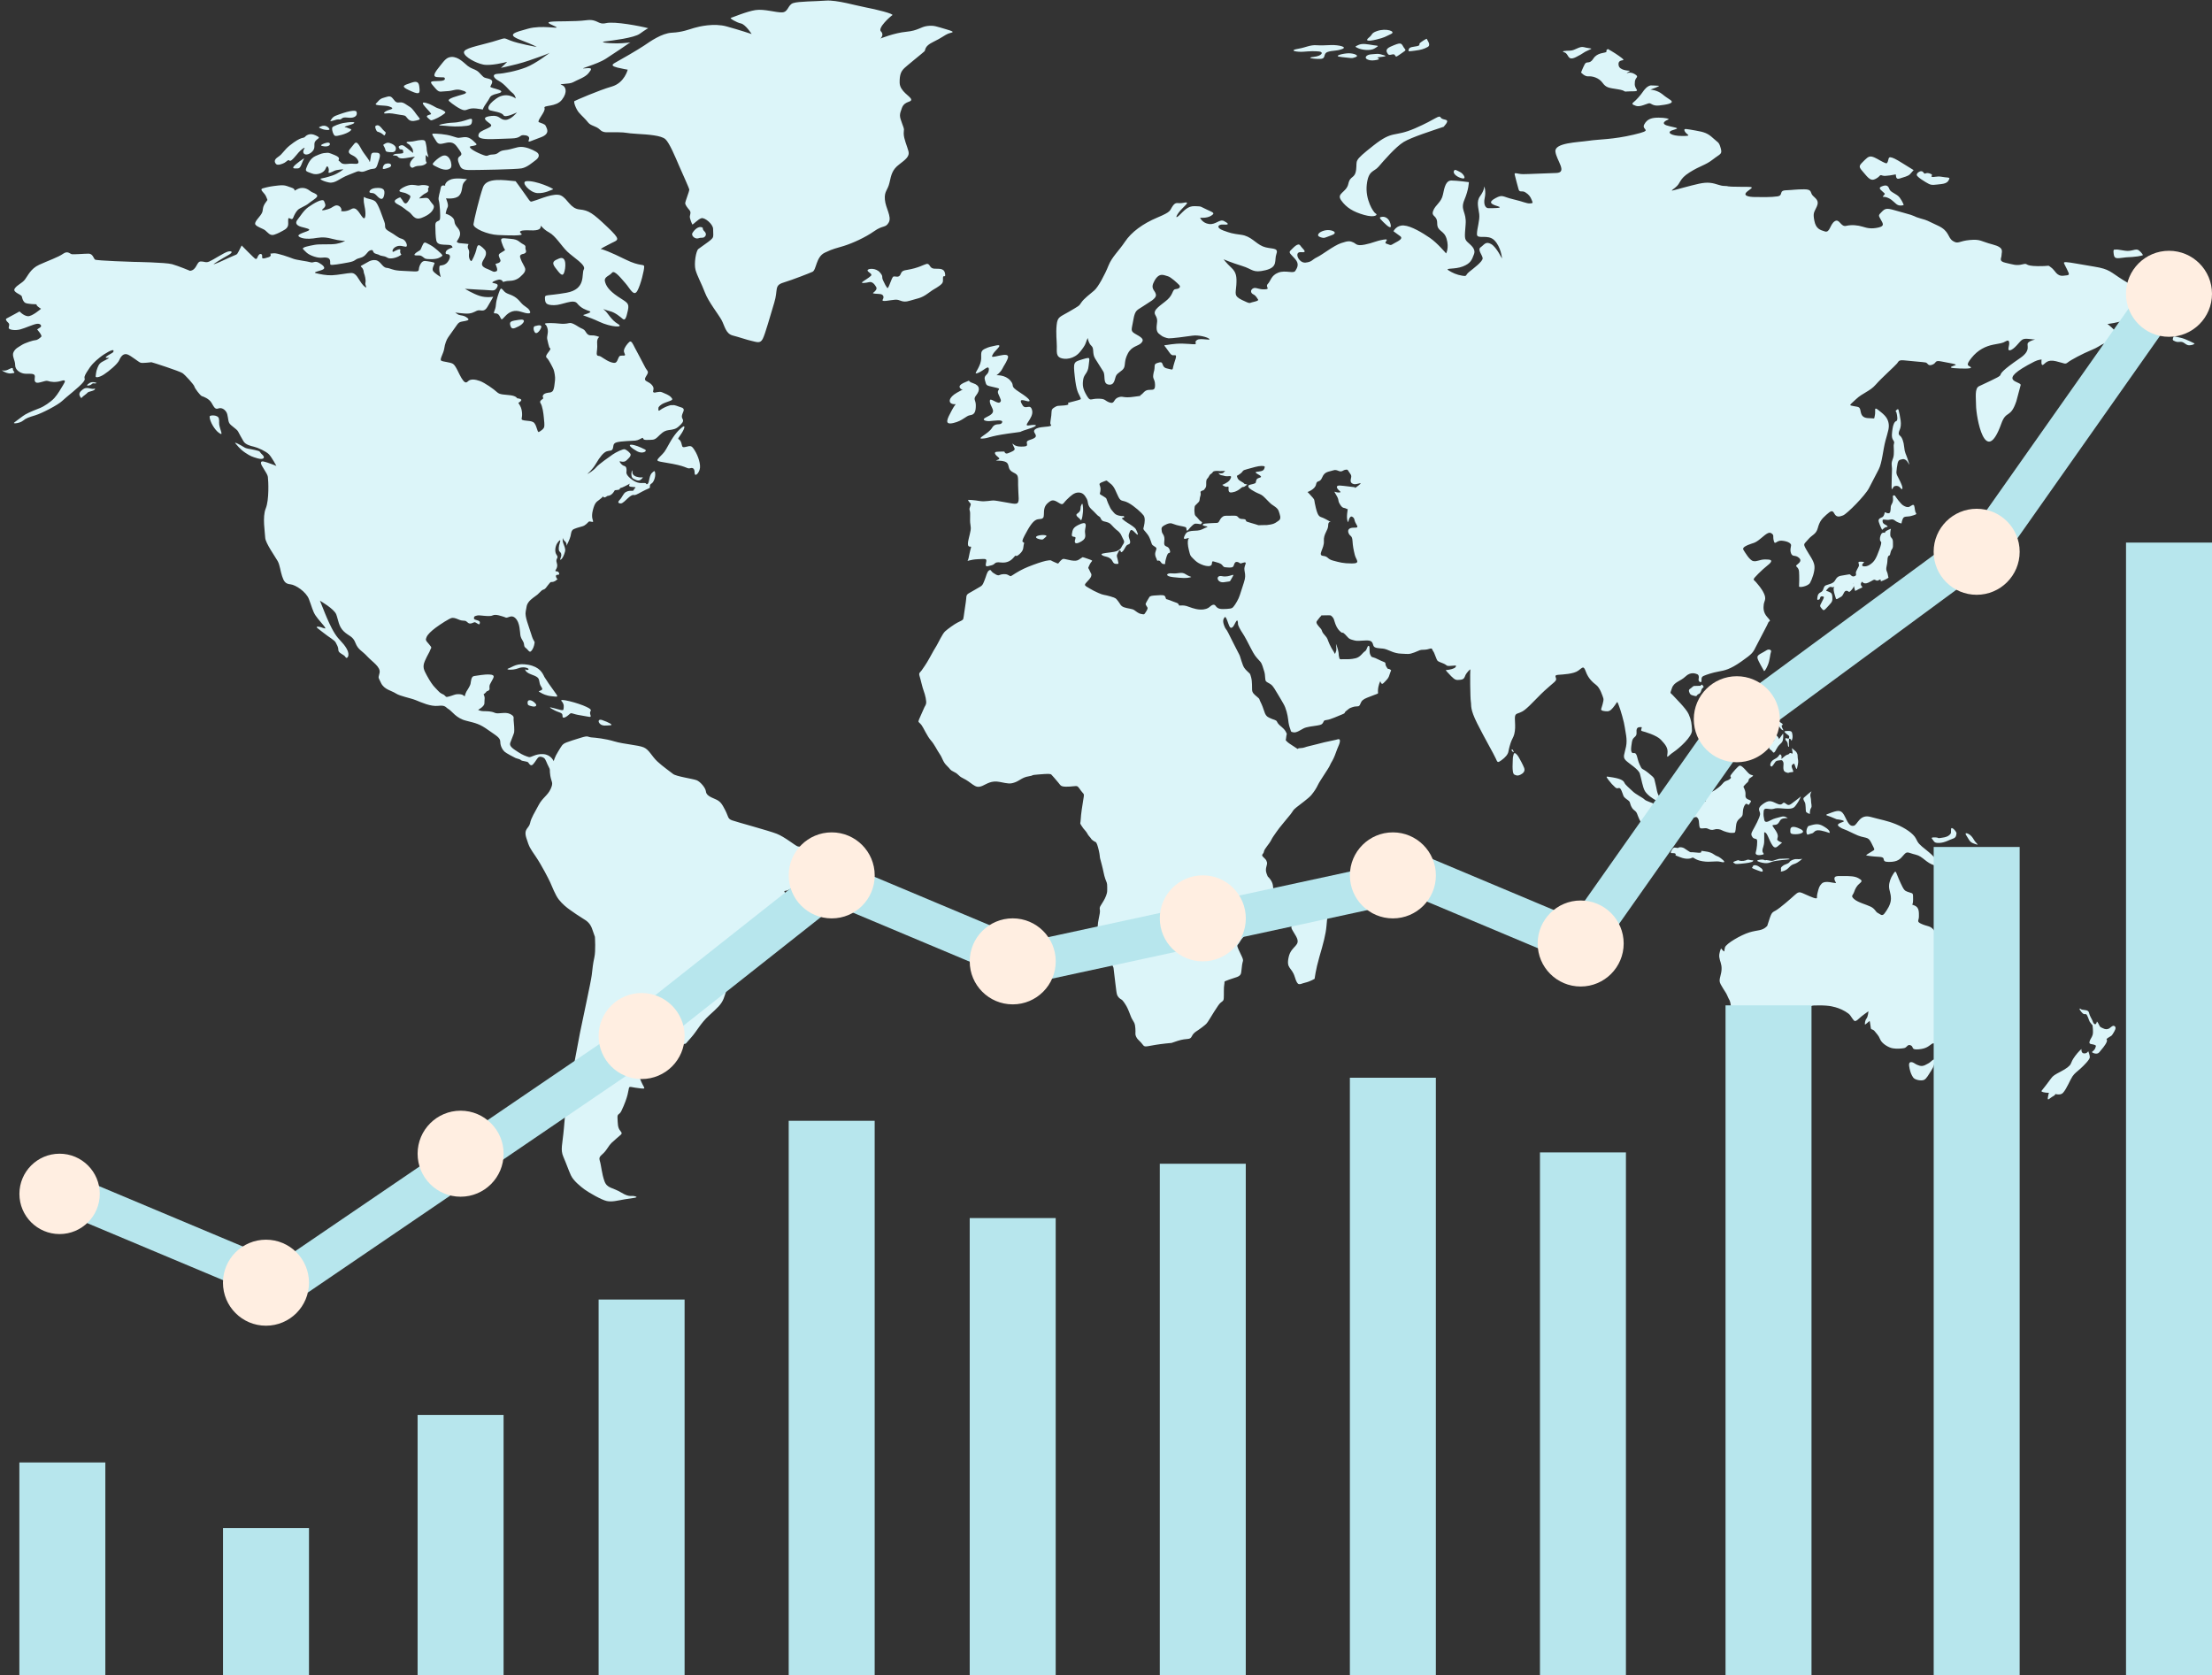
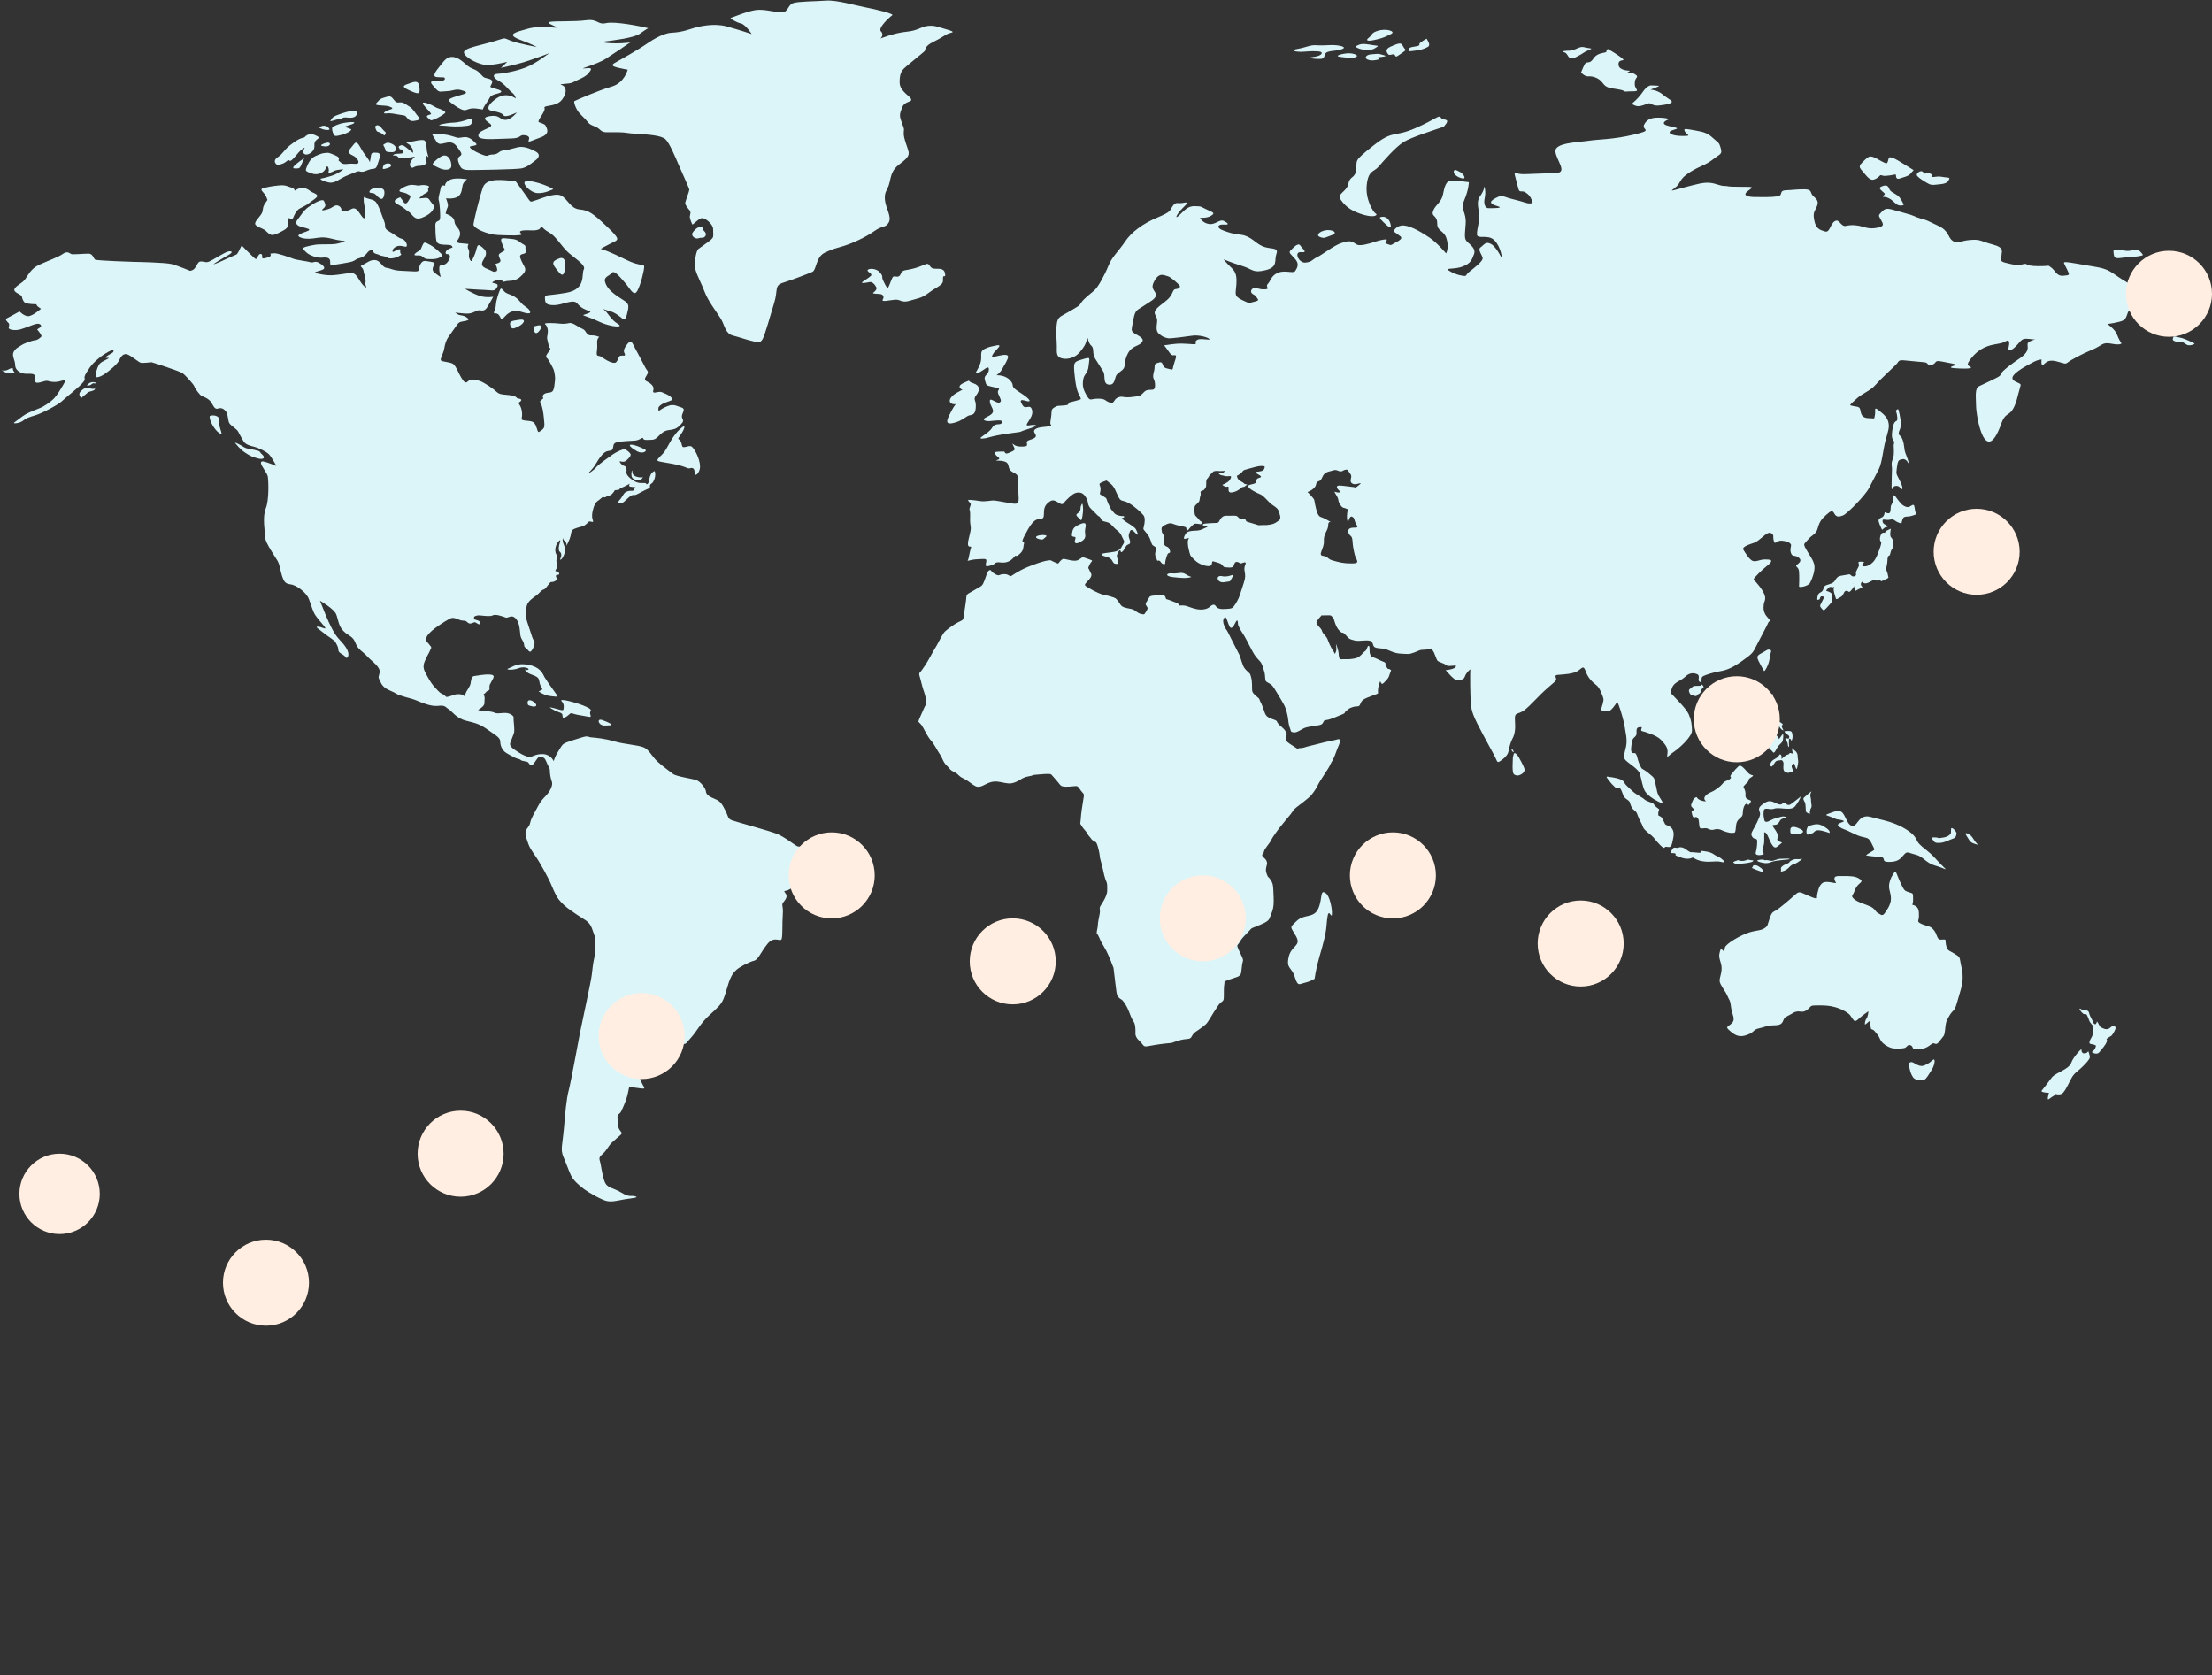
<svg xmlns="http://www.w3.org/2000/svg" fill="#000000" height="379" preserveAspectRatio="xMidYMid meet" version="1" viewBox="-0.4 -0.1 500.4 379.0" width="500.4" zoomAndPan="magnify">
  <rect x="-0.4" y="-0.1" width="500.4" height="379.0" fill="#333333" stroke="none" />
  <g>
    <g id="change1_1">
      <path d="M45.01,59.05c0.98,0,1.11,0.36,1.95,0c0.84-0.35,3.33-2,4.18-2.23c0.84-0.22,1.38,0.07,0.14,0.77 c-1.25,0.69-3.74,2.19-3.29,2.08c0.44-0.11,1.71-0.65,3.49-1.5c1.79-0.84,1.62-0.47,2.09-1.37c0.46-0.9,0.7-1.37,0.7-1.37 s2.83,2.9,3.09,3.01c0.26,0.11,0.36-0.02,0.5-0.37c0.14-0.36,0.44-0.86,0.84-0.69c0.4,0.17,0.06,0.86,0.3,0.95 c0.24,0.09,0.64-0.02,1.39-0.26c0.74-0.24,0.36-0.78,0.36-0.78s-0.08-0.02,0.78-0.1c0.86-0.07,3.57,0.92,4.38,1.23 c0.8,0.32,3.24,0.58,3.92,0.8c0.68,0.23,0.94-0.39,1.89,0.11c0.94,0.51,1.65,1.18,0.94,1.53c-0.7,0.36-2.47,0.62-1.57,0.84 c0.9,0.22,2.27,0.51,3.58,0.47c1.3-0.04,3.65-0.52,4.38-0.52c0.72,0,1.17,0.45,1.85,1.59c0.68,1.14,1.22,1.59,1.49,1.68 c0.26,0.09-0.26-0.54-0.12-1.1c0.14-0.56-0.14-1.67-0.3-2.04c-0.16-0.37,0-0.56-0.32-1.11c-0.32-0.54-0.84-0.45,0.12-0.91 c0.96-0.47,1.63-1.16,2.79-1.01c1.16,0.15,1.49,1.63,2.49,1.74c1,0.11,1.19,0.51,2.91,0.64c1.73,0.13,1,0.02,2.93,0.15 c1.93,0.13,1.23-0.21,1.63-1.2c0.4-0.99,0.84-1.18,1.3-1.14c0.46,0.04,2.09,0.26,2.09,0.47c0,0.2-0.68,1.27-0.34,1.79 c0.34,0.52,1.73,1.38,1.73,1.38s-0.3-1.2-0.3-1.33c0-0.13-0.1-1.07,0.1-1.23c0.2-0.17,1.35,0.09,2.07-1.31 c0.72-1.4-0.48-1.33-0.48-1.33s-0.44,0.02-0.22-0.56c0.22-0.58,1.51-0.93,1.51-0.93s0.08,0.26-0.08-0.21 c-0.16-0.47-1-0.37-1.91-0.43c-0.9-0.05-1.52-0.19-1.69-0.95c-0.16-0.77-0.22-2.38-0.22-3.48c0-1.1,0.88-0.71,1.04-1.33 c0.16-0.62-0.04-3.63-0.26-4.25c-0.22-0.62,0.32-1.95,0.44-2.82c0.12-0.88,1.02-0.49,1.02-0.49c-0.16-0.3,0.26-1.14,1.47-1.5 c1.21-0.36,3.5,0.02,3.5,0.02s-0.2,0.02-0.76,0.75c-0.56,0.73-0.2,2.02-1.05,2.94c-0.84,0.92-2.99,0.62-2.99,0.62s0.66,1.52,0.38,2 c-0.28,0.49-0.46,1.48-0.46,1.48s1.89,0.52,1.99,1.72c0.1,1.2,1.04,1.4,1.26,2.51c0.22,1.1-0.92,2.02-0.68,2.19 c0.24,0.17,0.32,0.24,1.01,0.28c0.68,0.04,1.61,0.17,1.61,0.17s-0.38,0.56-0.04,1.16c0.34,0.6,0.08,0.97,0.12,1.61 c0.04,0.64,0.42,1.18,0.58,1.07c0.16-0.11,0.91-1.74,1.07-2.47c0.16-0.73,0.28-1.12,0.6-1.12c0.32,0,1.41,0.99,1.53,1.35 c0.12,0.36,0.2,0.84-0.4,1.81c-0.6,0.97-0.54,1.42-0.02,1.8c0.52,0.37,0.54,0.26,1.48,0.71c0.94,0.45,0.76,0.41,1.35,0.24 c0.58-0.17-0.24-1.65-0.18-1.68c0.06-0.04,1.39-0.19,1.09-0.94c-0.3-0.75-0.61-1.12,0.02-1.5c0.63-0.37,1.06-0.67,1.06-0.67 c-0.26-0.47-0.34-0.51-0.78-1.76c-0.44-1.25,0.38-0.91,2.11-0.79c1.73,0.13,1.8,0.73,2.73,1.2c0.92,0.47,0.34,0.64,0.64,1.38 c0.3,0.75-0.76,0.86-0.76,0.86s-0.7,0.13-0.54,0.71c0.16,0.58,0.48,1.27,0.99,2.17c0.5,0.9-0.14,1.52-0.93,2.24 c-0.78,0.73-1.71,0.94-2.63,0.95c-0.93,0.02-1.33,0.39-1.38,0.13c-0.06-0.26-0.51-0.51-1-0.39c-0.51,0.11-1.65,0.56-1.25,0.71 c0.4,0.15,1.47,0.11,1.02,0.94c-0.44,0.82-0.82,0.82-1.71,0.73c-0.88-0.09-1.71-0.09-2.27-0.13c-0.56-0.04-3.33-0.2-3.33-0.2 s1.87,1.14,3.36,1.61c1.48,0.47,3.05,0.19,3.05,0.19s-0.6,1.12-1.33,2.32c-0.72,1.2-1.41,0.67-2.01,0.75 c-0.61,0.07-0.97,0.56-2.09,0.71c-1.13,0.15-3.48-0.32-3.12-0.15c0.36,0.17,0.52,0.47,1.17,0.56c0.64,0.09,1.05,0.2,1.61,0.67 c0.56,0.47-0.36,0.58-1.1,0.71c-0.75,0.13-0.94,0.26-1.29,0.73c-0.34,0.47-1.61,2.28-2.01,2.84c-0.4,0.56-0.76,1.5-0.92,2.6 c-0.16,1.11-1.1,2.43-0.68,2.71c0.42,0.28,2.01,0.32,2.67,0.73c0.66,0.41,1.41,2.43,1.91,3.2c0.5,0.77,0.9,1.35,1.47,0.75 c0.56-0.6,1.67-0.45,2.71-0.07c1.05,0.37,3.17,1.85,3.84,2.5c0.66,0.66,1.83,0.54,3.13,0.73c1.3,0.19,1.45,0.68,1.45,0.68 s1.36,0.07,0.8,0.65c-0.56,0.58-0.72,0.02-0.16,0.99c0.56,0.97,0.54,2.28,0.38,2.94c-0.16,0.66,1.8,0.32,2.62,0.81 c0.82,0.49,0.87,2.46,1.29,2.22c0.42-0.24,1.12-0.67,1.2-1.2c0.08-0.52-0.02-1.22-0.1-2.11c-0.08-0.9-0.3-2.54-0.74-3.2 c-0.44-0.66,0.8-0.92,0.6-1.2c-0.2-0.28-0.15-0.84,0.69-1.07c0.84-0.22,0.9-0.02,1.37-0.37c0.46-0.35,0.54-2.02,0.62-2.62 c0.08-0.6-0.14-1.89-0.34-2.38c-0.2-0.49-1.03-2.04-1.32-2.38c-0.31-0.34-0.68-0.43,0.14-1.48c0.82-1.05,0.34-0.82,0.22-1.14 c-0.12-0.32-0.3-1.1-0.46-1.81c-0.16-0.71,0.34-1.5,0.04-2.51c-0.3-1.01-0.62-0.78-0.56-1.01c0.06-0.22,1.97-0.17,3.37-0.02 c1.41,0.15,1.97-0.15,2.37-0.15c0.4,0,1.13,0.39,1.91,0.9c0.78,0.5,1.08,0.37,1.49,0.99c0.4,0.62,0.62,0.95,1.44,0.92 c0.82-0.04,1.71,0.35,1.71,0.35s-0.58,0.34-0.48,1.44c0.1,1.1-0.12,1.91-0.1,2.36c0.02,0.45,0.24,0.47,0.62,0.52 c0.38,0.06,1.41,0.97,2.47,1.35c1.07,0.37,1.35,0.26,1.69-0.6c0.34-0.86,0.42-0.79,0.85-0.84c0.42-0.06,0.56,0.09,0.74-0.09 c0.18-0.19-0.32-0.56-0.2-1.16c0.12-0.6,0.7-1.38,1.19-1.83c0.48-0.45,0.82,0.45,1.25,1.27c0.42,0.82,1.89,3.5,2.31,4.37 c0.42,0.88,0.96,0.94,0.46,1.76c-0.5,0.82-0.74,1.18,0.04,1.55c0.78,0.37,1.49,1.03,1.43,1.65c-0.06,0.62-0.22,0.64,0.04,0.81 c0.26,0.17,1.2-0.34,1.89-0.04c0.68,0.3,1.5,0.58,1.99,1.07c0.48,0.49,0.44,0.66-0.24,0.9c-0.68,0.24-1.37,0.49-1.71,0.69 c-0.34,0.21-0.88,0.6-0.86,0.92c0.02,0.32-0.14,0.84,0.4,0.43c0.54-0.41,1.43-0.82,2.07-1.01c0.64-0.19,0.16-0.02,0.74-0.09 c0.58-0.07,1.14,0.28,1.95,0.51c0.8,0.23,0.58,0.73,0.38,1.2c-0.2,0.47-0.38,0.91-0.06,1.44c0.32,0.52-0.14,0.99-0.84,1.63 c-0.7,0.64-1.22,0.73-2.37,0.88c-1.14,0.15-1.69,0.84-2.49,1.59c-0.8,0.75-1.2,0.56-2.37,0.62c-1.17,0.06-0.7-0.58-1.06-0.45 c-0.36,0.13-0.82,0.52-1.57,0.6c-0.75,0.07-3.26,0.11-4.22,0.39c-0.96,0.28-0.66,0.93-0.9,1.48c-0.24,0.54-0.62,0.32-1.35,0.56 c-0.72,0.24-1.59,1.31-2.43,2.77c-0.85,1.46-1.99,2.36-1.99,2.36c0.24-0.06,1.43-0.79,2.01-1.5c0.58-0.71,3.01-2.39,3.76-2.92 c0.74-0.52,2.35-1.29,2.73-1.18c0.38,0.11,1.33,0.84,1.33,1.22c0,0.37-0.28,0.67-0.96,1.31c-0.68,0.64-1.59,0-1.53,0.26 c0.06,0.26,0.54,0.86,1.06,0.99c0.52,0.13,0.5,0.77,0.5,1.09s-0.3,0.73,0.9,1.74c1.21,1.01,2.05,1.08,2.94,1.03 c0.88-0.05,0.42,0.3,0.78,0.26c0.36-0.04,0.44-0.73,0.56-1.29c0.12-0.56,0.32-1.08,0.64-1.33c0.32-0.24,0.56-0.69,0.66,0.17 c0.1,0.86-0.36,2.04-0.83,2.3c-0.46,0.26-0.36,0.6-0.36,0.86c0,0.26-0.52,0.28-1.77,0.97c-1.24,0.69-1.65,0.86-1.87,0.77 c-0.22-0.09-0.68,0.11-1.28,0.66c-0.6,0.54-1.25,1.27-1.69,1.25c-0.45-0.02-0.83-0.2-0.22-0.82c0.6-0.62,0.81-1.48,1.41-1.78 c0.6-0.3,0.88-0.26,1.39-0.26c0.5,0,0.26-0.3,0.66-0.6c0.4-0.3-0.3-0.21-0.99-0.32c-0.68-0.11-0.16-0.71-0.16-0.71l-0.7,0.37 c0,0-1.06,0.56-1.35,0.6c-0.28,0.04-0.22,0.22-0.3,0.34c-0.08,0.11-1.08,0.19-1.08,0.19s-0.52,1.07-1.31,1.22 c-0.78,0.15-0.24,0.09-0.8,0.34c-0.56,0.24-0.46-0.28-0.58-0.13c-0.12,0.15-0.22,0.28-0.84,0.75c-0.62,0.47-0.99,0.62-1.43,2.32 c-0.44,1.7,0.08,2.32,0.06,2.58c-0.02,0.26-0.78-0.17-1,0.04c-0.22,0.21-0.73,0.84-1.39,1.03c-0.66,0.19-1.97,0.52-2.27,0.84 c-0.3,0.32-0.32,0.77-0.46,1.42c-0.14,0.66-0.92,2.19-0.92,2.19s0.18-0.62-0.36-1.07c-0.54-0.45-0.46-0.86-0.46-0.86 s-0.12,0.62,0.08,1.25c0.2,0.64,0.6,1.27,0.42,1.96c-0.18,0.69-0.52,1.55-0.94,1.8c-0.42,0.24,0.1-0.47,0.1-1.03 c0-0.56-0.28-0.6-0.46-0.88c-0.18-0.28-0.18-0.99,0.14-1.95c0.32-0.95-0.3-0.37-0.66,0.26c-0.36,0.64-0.62,1.81-0.06,2.58 c0.56,0.77-0.36,0.69,0.02,1.79c0.38,1.1-0.46,1.65-0.3,1.82c0.16,0.17,0.6-0.07,0.81,0.47c0.2,0.54-0.4,0.3-0.6,0.45 c-0.2,0.15-0.1,0.35,0.02,0.66c0.12,0.3,0.36,0.11,0.26,0.2c-0.1,0.09-0.38,0.47-0.9,0.64c-0.52,0.17-0.56-0.1-0.88,0.28 c-0.32,0.37-0.56,0.71-0.9,1.14c-0.34,0.43-0.58,0.28-0.94,0.58c-0.36,0.3-0.5,0.54-0.95,0.92c-0.44,0.37-1.44,0.95-1.99,1.68 c-0.54,0.73-0.4,0.92-0.66,2.1c-0.26,1.18,0.66,3.24,1.25,5.18c0.58,1.94,0.82,1.4,0.74,2.02c-0.08,0.62-0.34,1.37-0.76,1.8 c-0.42,0.43-0.66-0.3-1.24-0.73c-0.58-0.43-0.12-0.73-0.68-1.62c-0.56-0.9-0.52-1.22-0.58-1.87c-0.06-0.65-0.16-1.59-0.46-2.3 c-0.3-0.71-0.95-1.61-1.91-1.25c-0.96,0.36-0.72,0.19-1.24,0.04c-0.52-0.15-1.91-0.71-2.61-0.34c-0.7,0.37-2.93-0.11-3.39,0 c-0.46,0.11-0.81,0.15-0.81,0.47c0,0.32-0.2,0.37,0.63,0.6c0.82,0.22,0.7,0.47,0.64,0.82c-0.06,0.36-0.67-0.19-0.99-0.32 c-0.32-0.13-0.62,0.26-1.18,0.26c-0.56,0-0.66-0.54-1.17-0.62c-0.5-0.08-0.7,0-1.18-0.19c-0.48-0.19-1.12-0.51-1.69-0.47 c-0.56,0.04-2.73,1.48-3.76,2.24c-1.02,0.77-1.81,1.52-2.05,2.13c-0.24,0.62-0.26,0.67,0.56,1.59c0.82,0.92,0.44,0.77,0.28,1.29 c-0.16,0.52-0.64,1.16-1.22,2.51c-0.58,1.35-0.24,2,0.46,3.29c0.7,1.29,1.33,2.22,1.89,2.77c0.56,0.54,0.96,1.12,1.45,1.33 c0.48,0.2,0.58,0.28,0.8,0.51c0.22,0.23,0.16,0.32,0.93,0.11c0.76-0.2,1.32-0.51,1.87-0.51c0.54,0,1.05,0.02,1.35,0.3 c0.3,0.28,0.34,0.11,0.34-0.04c0-0.15,0.24-0.71,0.32-0.86c0.08-0.15,0.8-1.18,0.92-1.74c0.12-0.56,0.12-1.68,0.82-1.76 c0.7-0.07,2.21-0.43,3.57-0.34c1.37,0.09,0.76,0.77,0.4,1.48c-0.36,0.71-0.51,0.79-0.51,1.33c0,0.54,0.16,0.54-0.28,0.86 c-0.44,0.32-0.16-0.19-0.34,0.13c-0.18,0.32-0.82,0.77-0.74,0.69c0.08-0.07,0.28,0.54,0.28,0.84c0,0.3-0.06,0.45-0.06,1.18 c0,0.73-1.43,1.48-1.43,1.48s0.52,0.3,1.29,0.3c0.76,0,1.69,0,2.49,0.37c0.8,0.37,2.33-0.3,3.46,0.26c1.13,0.56,0.72,0.9,0.8,1.42 c0.08,0.52,0.2,2.32,0.12,2.73c-0.08,0.41-0.61,1.57-0.89,2.39c-0.28,0.82,0.8,1.42,1.81,2.09c1,0.67,1.89,0.97,2.41,1.12 c0.52,0.15,1.48-0.79,3.25-0.67c1.77,0.11,2.37,1.61,2.37,1.61s0.2-0.94,1.01-2.21c0.81-1.27,0.84-1.65,1.93-2.06 c1.09-0.41,1.45-0.49,3.22-1.05c1.77-0.56,1.44-0.15,2.37-0.07c0.93,0.07,3.05,0.26,5.18,0.9c2.13,0.64,5.38,0.82,6.63,1.35 c1.25,0.52,1.81,1.98,3.09,3.18c1.29,1.2,2.89,2.28,3.57,2.84c0.68,0.56,4.5,1.09,5.34,1.42c0.84,0.34,2.01,1.72,2.09,2.54 c0.08,0.82,0.92,1.23,2.09,1.72c1.17,0.49,1.53,1.05,2.29,2.54c0.76,1.5,0.52,1.91,1.56,2.28c1.05,0.38,8.28,2.32,10.08,3.03 c1.81,0.71,4.1,2.62,4.7,2.84c0.6,0.22,1.69-0.19,2.17,0.07c0.48,0.26-0.28,1.68,0.32,2.69c0.6,1.01,0.64,1.09,0.28,1.83 c-0.36,0.75-1.81,2.54-2.37,3.44c-0.57,0.9-1.77,1.46-2.45,1.83c-0.68,0.37-1.29,0-0.68,0.75c0.6,0.75,0.04,1.38-0.48,2.06 c-0.52,0.67,0.04,0.6-0.12,2.77c-0.16,2.17,0,4.52-0.24,5.46c-0.24,0.94-1.64-0.82-3.25,1.2c-1.61,2.02-2.05,3.55-3.01,3.78 c-0.97,0.22-3.21,1.35-3.98,2.06c-0.76,0.71-0.92,0.97-1.41,2.02c-0.48,1.05-0.96,3.18-1.49,4.49c-0.52,1.31-1.37,2.06-3.29,3.81 c-1.93,1.76-2.77,3.55-4.02,4.94c-1.24,1.38-0.92,1.08-1.18,1.35c-0.67,0.67-3.41-1.08-2.7-0.11c0.52,0.71-0.29,0,0.15,0.67 c0.44,0.67,0.76,0.94-0.2,2.13c-0.96,1.2-2.08,0.96-2.84,1.15s-1.9-0.79-1.98-0.3c-0.08,0.49-0.52,1.7-1.12,1.99 c-0.6,0.3-2.21,0.75-2.17,0.94c0.76,3.54,2.32,3.91,0.67,3.75c-4.53-0.44-1.3-1.52-4.45,5.08c-0.48,1.01-0.96,0.49-0.88,1.68 c0.08,1.2,0,2.09,0.64,2.84c0.64,0.75,0.2,0.71-0.88,1.72c-1.08,1.01-1.17,0.86-2.17,2.39c-1,1.53-1.97,1.46-1.61,2.62 c0.36,1.16,0.44,2.88,1.05,4.6c0.6,1.72,1.85,1.42,3.82,2.62c1.97,1.2,2.21,0.56,3.17,0.86c0.96,0.3-0.68,0.37-2.41,0.67 c-1.73,0.3-2.85,0.64-4.06,0.38c-1.2-0.26-4.05-1.91-5.02-2.62c-0.96-0.71-2.53-1.98-3.09-3.22c-0.56-1.23-0.96-2.47-1.69-4.15 c-0.72-1.68-0.2-2.73,0.12-6.44c0.32-3.7,0.56-6.58,1.08-8.57c0.52-1.99,2.13-10.81,2.57-13.1c0.44-2.28,2.49-11.56,2.65-13.02 c0.16-1.46,0.28-2.58,0.6-4.04c0.32-1.46,0.12-4.41,0.12-4.56s-0.12-0.26-0.57-1.65c-0.44-1.38-1.16-1.95-2.17-2.54 c-1-0.6-2.05-1.35-2.85-1.91c-0.81-0.56-1.77-1.35-2.57-2.36c-0.81-1.01-1.57-3.07-1.97-3.93c-0.4-0.86-1.89-3.78-3.25-5.8 c-1.37-2.02-1.45-2.06-2.13-4.19c-0.68-2.13,0.6-2.17,0.84-3.37c0.24-1.2,1.04-2.39,1.93-4.08c0.88-1.68,2.05-2.17,2.73-3.67 c0.68-1.5,0.16-1.5-0.08-2.96c-0.24-1.46,0.08-1.23-0.36-2.02c-0.44-0.78-0.68-1.76-1.08-2.02c-0.4-0.26-1-0.45-1.37-0.04 c-0.36,0.41-1,1.61-1.41,1.68c-0.4,0.07-0.56-0.38-0.8-0.64c-0.24-0.26-1.41-0.26-1.65-0.52c-0.24-0.26-0.84-0.3-1.24-0.49 c-0.4-0.19-1.97-1.01-2.41-1.38c-0.44-0.37-1-1.27-1-2.24c0-0.97-0.84-1.35-2.73-2.69c-1.89-1.35-2.69-1.53-4.98-2.1 c-2.29-0.56-3.21-2.17-3.98-2.62c-0.76-0.45-0.68-0.94-2.37-0.75c-1.69,0.19-3.74-0.75-5.02-1.27c-1.28-0.52-3.57-0.9-4.54-1.53 c-0.96-0.64-2.65-0.86-3.37-2.39c-0.72-1.53-0.6-0.94-0.32-2.28c0.28-1.35-1.65-2.47-2.81-3.74c-1.16-1.27-2.05-1.46-2.65-3.03 c-0.6-1.57-1.49-1.5-2.65-2.62c-1.17-1.12-1.21-2.54-1.69-3.82c-0.48-1.27-3.69-3.1-3.69-3.1s0.84,2.13,1.2,2.99 c0.36,0.86,1.2,2.92,2.17,4.45c0.96,1.53,1.81,1.91,2.69,3.44c0.88,1.53,0.04,2.47-0.28,1.87c-0.32-0.6-1.61-0.86-1.61-1.57 c0-0.71-0.32-1.16-0.6-1.72c-0.28-0.56-1.53-1.2-2.73-2.17c-1.2-0.97-2.05-1.42-1.29-1.42c0.76,0,1.85,0.71,1.65,0.26 c-0.2-0.45-1.57-1.83-2.21-2.81c-0.64-0.97-0.85-2.06-1.49-3.7c-0.64-1.65-3.01-3.22-4.18-3.33c-1.16-0.11-1.49-0.67-1.89-1.87 c-0.4-1.2-0.48-2.47-1-3.4c-0.52-0.93-2.77-4.08-2.81-5.27c-0.04-1.2-0.68-4.68,0.12-6.62c0.8-1.94,0.6-6.28,0.48-7.15 c-0.12-0.86-1.57-2.5-1.57-3.14c0-0.64,0.85-0.26,1.49-0.08c0.64,0.19,2.01,0.75,2.01,0.75s-1.04-1.94-1.68-2.62 c-0.64-0.67-2.53-1.53-3.37-1.72c-0.85-0.19-1.93-0.49-2.37-1.2c-0.44-0.71-0.92-1.65-1.25-2.25c-0.32-0.6-1.69-1.31-2.01-1.94 c-0.32-0.64-0.24-1.87-0.68-2.51c-0.44-0.64-1.09-1.01-1.81-0.75c-0.72,0.26-0.96-0.37-1.52-1.31c-0.56-0.93-1.81-1.38-2.17-1.49 c-0.36-0.11-1.61-1.76-1.69-2.17c-0.08-0.41-2.05-2.58-2.69-3.03c-0.64-0.45-6.87-2.47-7.03-2.47c-0.16,0-1.97,0.26-2.45,0.11 c-0.48-0.15-2.13-1.57-2.97-1.87c-0.85-0.3-1.45,0.34-1.85,1.27c-0.4,0.93-2.37,2.54-3.46,3.25c-1.08,0.71-1.97,0.79-1.89,0.41 c0.08-0.37,0.04-0.97,0.4-1.87c0.36-0.9,0.56-1.16,1.68-1.72c1.13-0.56,1.08-0.6,0.64-0.56c-0.44,0.04-0.76-0.07,0.12-0.6 c0.88-0.53,1.25-0.6,1.2-1.05c-0.04-0.45-1.93,0.6-3.13,1.57c-1.21,0.97-1.92,1.65-2.97,3.37c-1.05,1.72,0.12,1.08-0.76,2.21 c-0.88,1.12-3.9,3.4-4.78,4.26c-0.88,0.86-4.54,2.77-6.03,3.22c-1.49,0.45-2.09,0.64-2.81,1.23c-0.72,0.6-2.53,0.78-1.93,0.37 c0.6-0.41,1.73-1.35,2.49-1.8c0.76-0.45,2.81-1.27,3.41-1.49c0.6-0.23,2.29-1.27,3.13-2.21c0.84-0.94,1.41-2.02,1.97-2.92 c0.56-0.9,0.68-1.31-0.48-0.94c-1.17,0.37-2.37,0.22-2.97,0c-0.6-0.22-2.17,0.71-2.73,0.3c-0.56-0.41,0.04-1.27-0.32-1.68 c-0.36-0.41-1.61-0.15-2.41-0.3c-0.8-0.15-1.93-0.78-1.93-1.91c0-1.12-0.8-2.09-0.36-2.95c0.44-0.86,1.09-1.09,1.81-1.57 c0.72-0.49,2.73-1.12,3.13-1.12c0.4,0,0.97-0.41,1.33-0.79C9.2,75.77,8,74.42,8,74.42s0.2-0.15,0.68-0.45 c0.48-0.3,0.12-0.93-0.72-0.82c-0.84,0.11-2.65,0.97-3.78,1.27c-1.12,0.3-2.65,0.11-2.61-0.37c0.04-0.49,0.28-0.79-0.12-1.16 c-0.4-0.37-0.72-0.79-0.32-0.97c0.4-0.19,2.89-1.57,2.89-1.57s0.88,0.97,1.85,1.08c0.96,0.11,3.01-1.68,3.01-1.68 c-1.28-0.79-1-1.01-1-1.01S5.79,68.7,5.3,68.4c-0.48-0.3-0.64-0.9-0.76-1.42c-0.12-0.52-2.17-0.94-1.61-1.8 c0.56-0.86,1.61-1.16,2.29-2.02c0.68-0.86,1.29-2.47,3.25-3.37c1.97-0.9,4.34-1.72,5.38-2.47c1.04-0.75,1.53-0.04,1.93,0.07 c0.4,0.11,2.89-0.11,3.86-0.11c0.96,0,1.13,1.08,1.45,1.34c0.32,0.26,8.8,0.52,8.8,0.52s7.19,0.11,8.64,0.52 c1.45,0.41,4.06,1.5,4.06,1.5C44.17,60.98,44.03,59.05,45.01,59.05z M141.6,15.66c0,0-0.72,2.99-3.61,3.82 c-2.89,0.82-8.2,3.14-8.44,3.29c-0.24,0.15,0.32,1.79,1.04,2.62c0.72,0.82,1.41,1.38,2.05,2.21c0.64,0.82,1.77,0.75,2.65,1.61 c0.88,0.86,1.52,0.56,3.94,0.6c2.41,0.04,1.77,0.22,4.46,0.37c2.69,0.15,5.5,0.37,6.43,1.2c0.92,0.82,2.25,4.04,3.09,5.99 c0.84,1.94,2.33,5.16,2.33,5.46c0,0.3-0.93,2.66-0.93,3.03c0,0.38,0.48,1.01,0.93,1.53c0.44,0.52,0.2,0.93,0.12,1.42 c-0.08,0.49,0.48,1.72,0.56,1.87c0.08,0.15,1.28-1.2,2.05-1.42c0.76-0.22,2.65,1.35,2.65,2.43c0,2.46,0.67,1.62-3.33,4.53 c-0.53,0.38-1.04,3.33-0.64,4.75c0.4,1.42,1.37,3.11,2.13,5.13c0.76,2.02,3.01,4.86,3.74,6.17c0.72,1.31,0.93,3.1,2.53,3.52 c1.61,0.41,3.13,0.97,4.3,1.23c1.17,0.26,1.93,0.64,2.49-0.45c0.57-1.08,1.69-5.2,2.61-8.19c0.92-2.99-0.08-3.89,2.09-4.56 c2.17-0.67,5.62-2.02,6.55-2.43c0.93-0.41,0.76-3.37,2.81-4.34c2.05-0.97,2.33-0.9,4.34-1.53c2.01-0.64,4.82-1.91,6.83-3.33 c2.01-1.42,2.57-0.67,3.29-1.98c0.72-1.31-0.72-3.22-0.88-5.16c-0.16-1.94,0.64-2.06,1.04-3.82c0.4-1.76,0.6-2.92,2.17-4.11 c1.57-1.2,2.41-1.87,2.13-2.99c-0.28-1.12-1.08-2.81-1.08-4.04c0-1.24,0.28-0.52-0.36-2.24c-0.64-1.72-0.64-1.95-0.04-3.55 c0.61-1.61,2.21-1.2,2.09-1.91c-0.12-0.71-2.57-1.79-2.61-3.78c-0.04-1.98,0.44-2.58,0.84-3.07c0.4-0.49,4.5-3.74,4.78-4.04 c0.28-0.3-0.08-1.12,1.93-2.09c2.01-0.97,2.69-1.61,3.45-1.91c0.76-0.3,1.97-0.26-0.36-0.94c-2.33-0.67-2.85-0.97-4.38-0.78 c-1.53,0.19-2.05,1.05-4.78,1.31c-2.73,0.26-5.83,1.53-5.83,1.53s0.93-0.82,0.12-1.61c-0.8-0.78,2.09-3.37,2.57-3.67 c0.48-0.3-3.78-1.35-5.99-1.76c-2.21-0.41-6.55-1.72-9.04-1.54c-2.49,0.19-6.15,0.15-7.39,0.56c-1.24,0.41-1.08,2.02-2.49,2.1 c-1.41,0.07-4.02-0.82-6.03-0.52c-2.01,0.3-5.22,1.68-5.58,1.76c-0.36,0.07,1.25,1.05,2.29,1.27c1.04,0.23,2.41,2.39,2.41,2.39 s-2.81-0.94-5.66-1.72c-2.85-0.79-6.19,0-7.35,0.34c-1.17,0.34-2.69,0.97-5.02,1.08c-2.33,0.11-4.98,2.02-6.31,2.92 c-1.33,0.9-5.46,3.29-6.51,3.85c-1.05,0.56-0.64,0.82,0.48,1.12C140.4,15.47,141.6,15.66,141.6,15.66z M82.07,46.58 c0.32,1.37,0.32,3.34-0.43,2.49c-0.75-0.85-1.37-2.57-2.57-1.87c-1.2,0.7-2.52,0.5-2.3,0.35c0.21-0.15-0.03-0.9-0.64-1.12 c-0.61-0.22-0.99,0.13-1.63,0.5c-0.64,0.37-2.68,0.87-1.85,0.22c0.83-0.65,0.56-1,0.27-1.74c-0.29-0.75-2.41,0.52-3.54,1.32 c-1.12,0.8-1.79,2.02-2.46,2.84c-0.67,0.82-0.19,1.35,0.83,1.65c1.02,0.3,2.65,0.5,1.29,1c-1.36,0.5-2.41,0.85-1.71,1.27 c0.7,0.42,1.9,0.5,3.11,0.35c1.21-0.15,2.22-0.47,4.15,0.05c1.93,0.52,3.08,0.5,3.08,0.5s-0.72,0.45-2.01,0.67 c-1.29,0.22-3.64,0-4.85,0.22c-1.2,0.23-3.1,0.55-2.62,1c0.48,0.45,0.86,1.15,2.52,1.67c1.66,0.52,1.96,0.03,2.95,0.27 c0.99,0.25,0.46,1.37,0.72,1.55c0.27,0.17,2.14-0.15,4.02-0.5c1.88-0.35,1.18-0.65,2.65-1.02c1.47-0.37,1.52-1.49,2.38-1.74 c0.85-0.25,0.24,0.57,1.26,0.82c1.02,0.25,0.46,0.32,1.55,0.5c1.1,0.17,0.88,0.6,1.96,0.52c1.07-0.07,2.33-0.8,2.17-0.92 c-0.16-0.12-0.32-0.45-0.21-0.95c0.11-0.5-1.08,0.1-1.5,0.35c-0.43,0.25-0.4-0.67,0.51-1.12c0.91-0.45,1.72,0,2.25,0 c0.54,0,0.05-1.55-0.91-1.79c-0.96-0.25-1.39-0.85-2.84-1.65c-1.44-0.8-0.7-1.15-1.12-2.19c-0.43-1.05-1.34-4.14-2.14-4.69 c-0.8-0.55-1.66-0.4-2.46-0.95C81.91,44.44,81.75,45.21,82.07,46.58z M59.84,44.46c0.35,1,0.4,0.37-0.3,1.47 c-0.7,1.1-0.29,1.5-0.78,2.32c-0.48,0.82-1.77,1.92-1.37,2.47c0.4,0.55,1.69,0.87,2.22,1.3c0.54,0.42,1.07,1.3,2.03,0.97 c0.97-0.33,1.29-0.55,1.96-0.9c0.67-0.35,1.23-0.75,1.2-1.62c-0.02-0.87-0.05-1.29,0.22-1.22c0.27,0.07,0.69,0.47,0.91-0.1 c0.22-0.57,0.59-1.32,1.05-1.77c0.45-0.45,1.77-0.9,2.38-1.42c0.62-0.52,1.66-1.1,1.95-1.55c0.3-0.45-0.54-0.8-1.04-1 c-0.51-0.2-1.1-1-2.28-1c-1.18,0-1.82,0.9-1.77,0.5c0.05-0.4-0.8-0.6-1.28-0.77c-0.48-0.17-0.94-0.45-2.47-0.27 c-1.53,0.17-2.16,0.28-3.37,0.62C58.08,42.79,59.5,43.46,59.84,44.46z M94.71,56.41c-0.16,0.22-0.86,0.45-1.28,0.95 c-0.43,0.5,0.91,0.23,1.34,0.37c0.43,0.15,0.75,0.57,1.1,0.7c0.35,0.12,2.22,0.2,3-0.18c0.78-0.37,0.85-0.5,0.78-0.67 c-0.08-0.18-1.61-1.67-2.73-2.27c-1.13-0.6-1.15-0.62-1.39-0.47C95.27,54.98,94.87,56.18,94.71,56.41z M89.65,44.73 c-0.73,0.36-1.25,0.8-0.02,1.42c1.23,0.62,1.63,1.15,2.46,1.67c0.83,0.52,1.18,2.02,2.92,1.35c1.74-0.67,2.44-1.47,2.68-2.17 c0.24-0.7-0.24-0.85-0.67-1.5c-0.43-0.65-0.54-0.92-1.42-0.82c-0.88,0.1-1.18,0.1-1.18,0.1s0.59-0.75,1.55-1.22 c0.96-0.48,0.16-0.8,0.61-1.25c0.46-0.45-1.15-0.67-1.85-0.5c-0.7,0.18-0.72-0.05-1.88-0.1c-1.15-0.05-2.97,1-2.89,1.37 c0.08,0.37,0.94,0.23,1.74,0.67c0.8,0.45,1.04,0.4,0.24,1.67c-0.8,1.27-1.23-0.3-1.5-0.5C90.19,44.73,90.4,44.36,89.65,44.73z M84.51,42.44c-1.2,0.11-1.61,0.95-1.15,1.07c0.45,0.13,0.75-0.13,1.47,0.65c0.72,0.77,1.37,1.2,1.66-0.07 C86.78,42.82,86.36,42.26,84.51,42.44z M65.17,32.79c-1.34,1.07-1.61,1.92-2.65,2.6c-1.05,0.67-0.81,1.25-0.46,1.62 c0.35,0.38,1.39-0.02,1.87-0.27c0.48-0.25,0.88-0.87,1.18-0.5c0.29,0.37,1.53-1.27,2.01-1.82c0.48-0.55,1.23-1.12,1.37-1.1 c0.13,0.02-0.46,0.65-0.24,1.17c0.21,0.52,1.18,0.55,2.03-0.35c0.86-0.9,0.08-1.72,0.75-2.42c0.67-0.7,1.23-0.6-0.08-1.22 c-1.31-0.62-2.14,0.08-2.41,0.4C68.28,31.22,67.8,30.69,65.17,32.79z M73.34,34.49c-0.76,0.04-1.1,0.15-2.36,0.7 c-1.26,0.55-1.79,1.97-2.09,2.74c-0.3,0.77,0.13,0.77,1.29,1.22c1.15,0.45,2.76-0.12,3.13-1.2c0.38-1.07,0.83,0.25,0.62,0.8 c-0.21,0.55,0.8,0.05,1.29-0.2c0.48-0.25,1.93-0.35,2.03-0.35c0.11,0-1.18,0.97-2.44,1.4c-1.26,0.42-2.27,0.65-2.62,0.7 c-0.35,0.05,0.33,0.57,1.79,0.87c1.47,0.3,2.36-0.9,4.47-1.7c2.11-0.8,2.01-0.95,2.7-0.75c0.7,0.2,1.45-0.35,2.3-0.55 c0.86-0.2,1.2,0.13,1.58-1.15c0.37-1.27,1.04-2.49-0.16-2.57c-1.21-0.07-1.29-0.07-1.45,1.3c-0.16,1.37-0.27,0.52-0.27,0.52 s-0.8-1.2-1.29-1.82c-0.48-0.62-0.83-1.59-1.37-2.12c-0.54-0.52-0.78,0.22-1.61,1.15c-0.83,0.92-0.16,1.27,0.67,1.67 c0.83,0.4,1.42,1.42,1.02,1.7c-0.4,0.28-0.86-0.05-2.38,0.13c-1.53,0.17-1.47-0.47-1.9-0.67c-0.43-0.2,0.72-0.62-0.91-1.3 C73.77,34.33,73.88,34.46,73.34,34.49z M68.39,35.78c0.17-0.29-2.03,1.3-2.37,1.81c-0.34,0.51,0.34,0.42,1,0.4 C67.69,37.96,67.83,36.74,68.39,35.78z M72.62,32.48c-0.55,0.25-0.55,0.44,0.35,0.53c0.9,0.1,1.42-0.3,1.23-0.67 C74.01,31.96,73.06,32.28,72.62,32.48z M77.18,27.74c-0.59,0.1-2.33,0.71-2.42,1.01c-0.09,0.3,0.02,0.95,0.28,1.46 c0.27,0.51,0.36,0.59,1.86,0.19c1.5-0.4,2.53-1.17,2.03-1.31c-0.49-0.14-0.8-0.36-1.24-0.42c-0.44-0.06,0.39-0.3,1.38-0.61 C80.06,27.74,80.4,27.2,77.18,27.74z M72.11,28.52c-0.42,0.19-0.58,0.2,0.31,0.54c0.88,0.34,1.83,0.31,1.71,0.04 C74.01,28.82,73.3,27.97,72.11,28.52z M75.56,26.07c-0.84,0.33-1.03,0.93-1.22,1.17c-0.19,0.24,0.95-0.17,1.47-0.3 c0.52-0.13,0.64,0.19,1.15-0.26c0.51-0.45,1.51,0.01,2.42-0.19c0.91-0.2,1.06-0.8,0.86-1.32C80.05,24.65,77.96,25.12,75.56,26.07z M84.64,28.33c-0.25,0.12-0.16,0.51,0.05,0.97c0.21,0.46,0.27,0.35,0.72,0.52c0.46,0.17,0.91,0.54,1.02,0.65 c0.11,0.11,0.17,0.15,0.36-0.3c0.19-0.45-0.09-0.37-0.6-0.97C85.69,28.6,85.29,28.01,84.64,28.33z M87.74,32.24 c-0.69-0.19-1.08,0.21-1.34,0.34c-0.25,0.13,0.13,0.41,0.31,0.95c0.17,0.54,0.03,0.71,1.04,0.79c1.02,0.07,1.33-0.11,1.41-0.76 C89.24,32.9,88.38,32.42,87.74,32.24z M91.69,33.41c-0.63-0.46-0.94-0.84-1.58-0.57C89.46,33.1,90,33.42,90,33.6 c0,0.17,0.78-0.02,0.79,0.4c0.01,0.42,0.25,0.6-0.68,0.65c-0.94,0.05-1.19,0.01-1.55,0.29c-0.36,0.27,0.7-0.04,1.02,0.39 c0.32,0.42,0.87,0.47,1.77,0.34c0.9-0.14,2.12-0.34,2.12-0.34s-0.66,0.62-0.92,1.06c-0.27,0.44-0.37,1.06,0.09,1.37 c0.47,0.31,0.52-0.32,1.82-0.35c1.3-0.02,1.69-0.7,1.69-0.7s-0.29-0.29-0.25-0.94c0.04-0.65-0.01-0.8-0.01-0.8s0.52,0.37,0.64,0.52 c0,0-0.09-0.39-0.28-1.09c-0.19-0.7-0.04-0.75-0.24-1.7c-0.2-0.95-0.16-1.15-1.14-1.12c-0.98,0.03-1.65,0.36-2.45,0.36 c-0.8,0-1.15,0.15-0.56,0.45c0.59,0.3,0.67,0.66,0.95,1c0.28,0.34,0.23,1.15,0.24,1.11C93.04,34.47,91.69,33.41,91.69,33.41z M86.8,36.97c-0.02,0-0.03,0.01-0.04,0.02c-0.41,0.2-0.55,0.65-0.57,0.97c-0.03,0.32,0.54,0.14,1.43-0.17 C88.51,37.46,88.07,36.56,86.8,36.97z M99.44,35.27c-0.75,0.4-1.34,0.95-1.77,1.43c-0.43,0.49-0.05,0.55,1.06,1.11 c1.11,0.56,2.3,0.67,2.82,0.09C102.08,37.32,101.31,34.25,99.44,35.27z M104.61,30.92c-1.43,0.14-0.98,0.35-2.63-0.19 c-1.65-0.54-3.72-0.6-4.28-0.6c-0.56,0-0.3,0.26,0.28,1.22c0.58,0.95,0.74,1.29,1.95,0.99c1.21-0.3,2.19-0.5,3.07,0.77 c0.88,1.27,1.35,1.67,0.62,2.13c-0.72,0.47-0.38,1.21,0.04,2.19c0.42,0.97,1.38,0.93,2.73,0.93c1.35,0,9.86-0.13,11.19-0.37 c1.32-0.24,2.51-1.37,3.21-1.87c0.7-0.51,1.08-1.29,0.12-1.87c-0.97-0.58-2.33-1.12-3.42-1.12c-1.09,0-2.01,0.56-3.66,0.73 c-1.65,0.17-1.28,0.96-2.77,0.99c-1.49,0.04-0.76,0.69-2.59-0.06c-1.83-0.75-3.17-1.68-2.31-1.82c0.86-0.13,1.56-0.24,1.08-0.65 C106.78,31.91,105.93,30.79,104.61,30.92z M87.58,23.96c0.88,0.3,1.11,0.52,0.12,0.78c-0.98,0.26-1.75,0.95-0.76,0.82 c0.98-0.13,1.83,0.09,3.09,0.3c1.27,0.2,1.16,0.07,1.73,0.79c0.57,0.71,1.17,0.71,2.03,0.51c0.86-0.21,0.98-0.26,0.42-0.88 c-0.56-0.62-1.15-1.76-1.91-2.21c-0.76-0.45-1.41-1.09-2.17-1.01c-0.76,0.07-0.94,0.09-1.61-0.81c-0.66-0.9-1.18-0.47-2.15-0.23 c-0.96,0.24-1.27,0.93-1.65,1.24C83.96,23.89,86.69,23.66,87.58,23.96z M99.15,14.8c-1.05,1.31-1.89,2.41-0.71,2.54 c1.19,0.13,1.71-0.09,1.79,0.28c0.08,0.37-0.2,0.63-1.97,0.63c-1.77,0-1.22,0.39-0.24,1.55c0.99,1.16,1.09,0.77,2.59,0.73 c1.51-0.04,2.01-0.58,3.25-0.26c1.24,0.32,1.63,0.64,0.5,0.97c-1.13,0.34-3.78,0.97-3.17,1.53c0.6,0.56,2.47,1.91,3.31,2.04 c0.84,0.13,1.02-0.56,2.85-0.36c1.83,0.21,1.39,0.39,1.59-0.11c0.2-0.5,1.21-1.79,1.41-2.26c0.2-0.47,0.7-0.77,1.71-0.99 c1-0.22,1.33-0.54,0.38-0.88c-0.94-0.34-2.01-0.49-1.91-0.75c0.1-0.26,0.68-1.03,0.28-1.42c-0.4-0.39-1.04-0.37-1.57-0.58 c-0.52-0.2-1.1-1.16-1.77-1.57c-0.66-0.41-1.24-0.45-2.05-1.07c-0.8-0.62-2.09-2.12-3.69-2.04 C100.65,12.85,100.19,13.49,99.15,14.8z M97.09,25.74c-0.4,0.2-1.4,0.24-0.66,0.86c0.74,0.62,0.54,0.64,1.48,0.28 c0.95-0.36,2.31-1.24,2.43-1.5c0.12-0.26-0.94-0.77-1.67-0.99c-0.72-0.22-1.22-0.8-2.73-1.22C93.76,22.58,97.5,25.53,97.09,25.74z M146.24,6.28c-1.66-0.45-7.6-1.6-9.53-1.15c-1.93,0.45-1.82-1-4.5-0.65c-2.68,0.35-6.8,0.15-8.09,0.35 c-1.28,0.2,0.64,0.75,1.34,1.2c0.7,0.45-3.32-0.5-6.38,0.35c-3.05,0.85-5.03,1.3-1.76,2.54c3.27,1.25,3.69,1.6,3.69,1.6 s-4.18-0.75-5.95-1.45c-1.77-0.7-0.8-0.65-4.13,0.3c-3.32,0.95-6.53,1.45-6.37,2.44c0.16,1,2.68,2.35,4.34,2.69 c1.66,0.35,5.09-0.5,5.36-0.6c0.27-0.1-1.34,1.35-1.34,1.35s1.71-0.35,3.64-0.85c1.93-0.5,3.43-1.05,5.25-1.7 c1.82-0.65,2.14-0.85,2.14-0.85s-3.16,2.45-5.36,3.29c-2.2,0.85-5.04,1.4-6.37,1.45c-1.34,0.05-1.13,0.9,0.21,1.6 c1.34,0.7,2.36,2.19,3.05,2.69c0.69,0.5,0.8,1.3,0.8,1.3s-2.09-1.65-4.39,0c-2.3,1.64-1.98,2.49-1.39,2.69c0.59,0.2,2.62,0.4,3,1.1 c0.38,0.7,3.05-0.65,3.05-0.65s-1.34,1.7-2.62,1.7c-1.28,0-1.23-1.1-3.11-0.9c-1.88,0.2-1.77,0.65-0.96,1.3 c0.8,0.65,1.45,0.85,0.05,1.5c-1.39,0.65-2.04,0.85-2.09,1.65c-0.05,0.8,1.82,0.8,3,0.8c1.18,0,2.3-0.1,4.45-0.15 c2.14-0.05,1.87-0.75,2.68-0.75c0.81,0,1.61,0.25,1.29,1.05c-0.32,0.8,0.32,0.3,2.68-0.55c2.35-0.85,1.28-2.15,1.13-2.59 c-0.16-0.45-1.02-0.6-1.55-0.85c-0.54-0.25,1.61-2.45,1.28-3.19c-0.32-0.75,2.63-0.15,3.96-1.9c1.34-1.74,0.86-3.04-0.11-3.34 c-0.96-0.3,1.77-0.1,2.62-0.6c0.86-0.5,2.73-1.09,3.48-2.04c0.75-0.95,1.02-1.3-0.8-1.1c-1.82,0.2,2.62-0.8,4.76-2.2 c2.14-1.4,4.61-3.04,5.14-3.44c0.54-0.4,1.02-0.2-1.5-0.05c-2.52,0.15-5.52-0.2-3.86-0.4c1.66-0.2,6.59-0.8,7.87-1.74 C145.65,6.58,146.24,6.28,146.24,6.28z M116.24,40.89c-2.68-0.25-6.59-0.9-7.39,1.4c-0.81,2.3-2.03,7.39-2.14,8.33 c-0.11,0.95,3.21,2.34,5.52,2.44c2.3,0.1,6.05,0.25,5.3-0.3c-0.75-0.55-0.11-0.85,2.03-0.75c2.14,0.1,2.36-0.45,2.36-0.9 c0-0.45,0.37,0.55,1.87,1.35c1.5,0.8,2.79,3.04,4.13,4.34c1.34,1.3,4.34,3.04,3.75,4.04c-0.59,1,0.64,4.49-3.97,5.29 c-4.6,0.8-4.87,0.25-4.82,1.3c0.05,1.05,0.26,1.5,2.09,1.5c1.82,0,4.34-1.5,5.2-0.4c0.86,1.1,2.03,1.5,2.79,1.75 c0.75,0.25-0.91,0.7-1.34,0.85c-0.43,0.15,0.91,0.3,3.54,1.55c2.62,1.25,5.78,1.4,4.23,0.5c-1.55-0.9-2.3-2.54-3-3.09 c-0.7-0.55-0.05-0.1,1.18,0.2c1.23,0.3,2.36,1.3,2.89,1.74c0.54,0.45,0.8-0.15,1.18-1.9c0.37-1.74-0.16-1.74-2.25-3.14 c-2.09-1.4-2.73-2.49-2.95-3.49c-0.21-1,1.07-1.2,1.61-1.9c0.54-0.7,2.04,1.25,3.05,2.39c1.02,1.15,1.87,3.14,2.68,1.7 c0.8-1.45,1.55-4.69,1.55-5.44c0-0.75-0.8,0.05-4.23-1.65c-3.43-1.7-5.2-2.34-5.52-2.34c-0.32,0,0.91-0.65,2.41-1.4 c1.5-0.75,2.14-0.65-1.07-3.69c-3.21-3.04-4.12-3.69-6.21-3.89c-2.09-0.2-2.68-2.39-4.18-3.14c-1.5-0.75-4.98,0.9-6,1.15 c-1.02,0.25-0.7,0.65-1.98-1.2C117.26,42.24,116.24,40.89,116.24,40.89z M118.65,40.89c-1.33,0.16,0.8,2.59,2.52,2.69 c1.72,0.1,3.16-0.75,3.54-0.85C125.08,42.64,120.74,40.64,118.65,40.89z M112.64,65.63c-0.22,0.54-0.76,2.06-0.84,3.07 c-0.08,1.01-0.24,1.16-0.44,1.79c-0.2,0.64,0.64-0.11,1.21,0.82c0.56,0.94,0.32,1.2,1.32,0.11c1-1.08,2.13-1.46,3.53-1.01 c1.41,0.45,2.49,0.64,2.01-0.22c-0.48-0.86-1.13-0.79-2.09-1.95c-0.96-1.16-1.69-1.46-2.89-1.91 C113.24,65.9,113.12,64.47,112.64,65.63z M122.75,153.03c-0.41-0.87-1.04-2.27-3.64-2.75c-2.6-0.48-3.48,0.48-4.45,0.81 c-0.96,0.32,0.9,0.48,2.14,0c1.24-0.48,2.18-0.1,2.35,0.12c0.16,0.22-0.42,0.36-0.63,0.12c-0.21-0.24-0.25,0.58,1.15,1.09 c1.4,0.51,1.74,0.75,1.88,1.35c0.14,0.6,0.13,0.92,0.45,1.42c0.32,0.5,0.44,0.71-0.15,0.93c-0.59,0.22-0.38,0.19,0.05,0.46 c0.43,0.27,1.3,0.71,2.53,0.82c1.22,0.1,1.63,0.33,0.78-0.79C124.36,155.48,122.88,153.3,122.75,153.03z M126.64,158.51 c0.68,0.7,0.48,1.45,0.43,1.85c-0.05,0.4-0.78,0.09-2.12-0.26c-1.34-0.36-1.14-0.18,0.03,0.45c1.17,0.63,1.93,0.48,1.87,1.32 c-0.05,0.84,1.07,0.08,1.57-0.41c0.5-0.49,0.46-0.05,2.54,0.26c2.08,0.31,2.5,0.69,2.17-0.22c-0.33-0.91,0.95-0.84-0.89-1.71 C130.4,158.91,125.87,157.72,126.64,158.51z M120.72,159.03c-0.78-0.87-1.76-0.99-1.77-0.25c-0.01,0.74,0.26,0.69,0.99,0.89 C120.67,159.87,121.22,159.58,120.72,159.03z M135.81,162.78c-0.85-0.29-1.02,0.35-0.46,0.88c0.57,0.53,1.43,0.35,2.29,0.31 C138.5,163.93,137.3,163.29,135.81,162.78z M126.04,58.39c-1.13,0.47-1.79,0.8-0.8,2.09c0.99,1.29,1.57,2.09,1.95,1.16 C127.56,60.72,127.95,57.59,126.04,58.39z M117.02,72.24c-1.7,0.27-2.25,0.32-1.98,1.27c0.27,0.95,0.72,0.8,1.87,0.22 C118.07,73.17,118.87,71.94,117.02,72.24z M120.56,73.69c-0.29,0.09-0.37,0.75,0,1.35c0.37,0.6,1.1-0.2,1.42-0.92 C122.3,73.39,121.63,73.36,120.56,73.69z M102.02,27.65c-1.61,0.05-4.02,0.62-2.68,0.65c1.34,0.03,2.44,0.3,4.61,0.18 c2.17-0.13,2.38-0.28,2.44-1.32C106.44,26.11,104.97,27.55,102.02,27.65z M91.98,18.85c-1.64,0.51-1.23,0.85,0.69,1.7 c1.93,0.85,1.98,0.45,1.77-1.15C94.23,17.8,92.95,18.55,91.98,18.85z M206.46,60.59c-2.03,0.57-2.71,0.23-3.09,1.26 c-0.39,1.03-1.18,0.48-1.64,0.6c-0.46,0.13-1.11,3-1.43,2.57c-0.32-0.43-0.44-0.66-0.91-1.65c-0.47-0.99,0.15-0.81-0.74-1.85 c-0.89-1.04-2.66-0.92-2.78-0.5c-0.12,0.43,1.22,0.78,0.76,1.26c-0.46,0.48-1.55,1.07-1.96,1.42c-0.41,0.35,0.79,0.2,1.55,0.02 c0.76-0.18,1.28,0.57,1.59,1.1c0.31,0.53-0.35,1.05-0.68,1.31c-0.33,0.26,1.1,0.2,1.68,0.3c0.57,0.11,0.87,0.59,0.48,1.24 c-0.39,0.65,1.7,0.09,2.86,0.02c1.16-0.07,1.46,0.79,3.21,0.25c1.75-0.55,2.59-0.51,4.18-1.69s1.47-0.91,2.53-1.67 c1.06-0.76,0.81-1,0.85-1.84c0.04-0.84,0.7,0.24,0.45-1.04c-0.25-1.28-1.56-0.93-2.47-1.03c-0.92-0.1-0.88-0.82-1.34-1.04 C209.12,59.41,208.51,60.02,206.46,60.59z M342.04,170.47c-0.09,0.3-0.22,0.65-0.22,1.32c0,0.67-0.08,1.4-0.03,2.07 c0.05,0.67,0.09,1.15,0.47,1.3c0.38,0.15,0.63,0.3,1.25,0.01c0.62-0.29,1.19-0.8,0.88-1.57c-0.31-0.77-0.88-1.83-1.22-2.41 C342.85,170.62,342.2,169.9,342.04,170.47z M341.55,169.55c0.07,0.29,0.16,0.23,0.29,0.42c0.13,0.2,0.28,0.02,0.09-0.24 c-0.19-0.26-0.16-0.29-0.16-0.29s-0.24-0.08-0.24,0.16 M399.38,209.36c-0.01,0.03-0.04,0.05-0.07,0.07c-1.1,1.11-2.1,0.8-3.99,1.39 c-1.93,0.6-5.26,2.54-5.5,3.4c-0.24,0.86,0,0.97-0.24,0.86c-0.24-0.11-0.64-0.64-0.64-0.64s-0.52,1.05-0.4,1.98 c0.12,0.93,0.56,1.5,0.52,2.69c-0.04,1.2-0.48,1.91-0.44,2.73c0.04,0.82,1.4,2.39,1.77,3.37c0.36,0.97,0.6,0.71,0.8,2.47 c0.2,1.76,1.12,2.73,0.2,3.66c-0.92,0.93-1.61,0.75-0.48,1.72c1.13,0.97,2.05,1.61,3.86,0.97c1.81-0.64,1.33-1.2,2.73-1.5 c1.4-0.3,1.69-0.6,2.89-0.67c1.2-0.07,2.05,0.04,2.49-0.82c0.44-0.86,0.12-0.82,1.32-1.42c1.21-0.6,1.08-0.75,1.89-0.9 c0.8-0.15,1.32,0.41,2.41-0.45c1.08-0.86,0.28-0.94,2.69-0.94c2.41,0,3.42,0.34,4.3,0.64c0.88,0.3,2.33,1.08,2.69,1.65 c0.36,0.56,0.84,1.24,1,1.24c0.16,0,0.36,0.04,0.93-0.52c0.56-0.56,2.17-1.68,2.17-1.68s-0.08,1.2-0.44,1.65 c-0.36,0.45-0.36,1.08-0.36,1.31c0,0.22,0.93-0.71,1.05-0.75c0.12-0.04,0.24,1.65,0.36,1.79c0.12,0.15,0.48,0.07,0.84,0.56 c0.36,0.49,0.84,0.86,1.21,1.8c0.36,0.93,1.89,1.87,2.85,2.02c0.96,0.15,1.81,0.08,2.53-0.04c0.72-0.11,0.76-0.97,1.53-0.63 c0.76,0.34-0.04,1.05,1.77,0.9c1.81-0.15,2.29-0.75,3.01-1.24c0.72-0.48,0.8,0.67,1.73-0.6c0.92-1.27,1.08-0.97,1.25-2.51 c0.16-1.53,0.12-1.83,1-3.29c0.88-1.46,1.09-0.75,1.69-2.88c0.6-2.13,1.37-4.15,1.29-5.91c-0.08-1.76,0.04-0.6-0.36-2.58 c-0.4-1.98-0.12-1.76-1.41-2.58c-1.29-0.82-1.61-0.6-1.93-1.76c-0.32-1.16,0.08-1.5-0.52-1.5c-0.6,0-1.13,0.26-1.49-0.52 c-0.36-0.79-0.32-1.08-1-1.83c-0.68-0.75-1.32-0.6-2.57-1.16c-1.25-0.56-0.61-0.71-0.61-1.68c0-0.97,0.07-2.01-0.92-2.46 c-0.99-0.45-0.4,0.25-0.4-1.35c0-1.59,0-1.37-0.8-1.64c-0.8-0.28-1.07-0.25-1.58-1.22c-0.51-0.97-1.18-2.57-1.42-3.21 c-0.24-0.65-0.54,0.07-0.86,0.55c-0.32,0.47-0.78,1.52-0.78,2.49c0,0.97,0.43,1.52,0.43,2.82c0,1.3-0.91,2.59-1.47,3.34 c-0.56,0.75-1.02,0.07-1.5-0.13c-0.48-0.2-0.59-0.92-1.61-1.42c-1.02-0.5-2.89-0.95-3.75-1.72c-0.86-0.77-0.27-0.8,0-1.6 c0.27-0.8,0.64-1.45,1.29-1.97c0.64-0.52,0.46-0.72-0.35-1.17c-0.8-0.45-1.93-0.47-3.3-0.47c-1.37,0-2.17-0.1-2.09,0.67 c0.08,0.77,0.88,1.07-0.26,0.85c-1.15-0.23-2.14-0.33-2.65,0.22c-0.51,0.55-0.62,0.88-0.91,2.05c-0.3,1.17,0.08,1.25-0.4,1.25 c-0.48,0-2.38-0.92-3.03-1.19c-0.64-0.28-0.99-0.25-1.74,0.45c-0.75,0.7-3.35,2.97-4.31,3.51 C400.3,206.41,400.36,206.29,399.38,209.36z M363.64,175.64c-0.57-0.08-0.88-0.23-0.19,0.67c0.7,0.9,0.88,1.07,1.55,1.7 c0.67,0.62,0.91-0.45,1.42,0.75c0.51,1.2,0.32,1.22,0.83,1.67c0.51,0.45,0.94,0.58,1.07,1.02c0.13,0.45,0.29,1.15,0.88,1.65 c0.59,0.5,0.59,0.42,0.94,1.4c0.35,0.97,0.88,1.67,1.15,2.49c0.27,0.82,1.79,1.6,2.57,2.59c0.78,1,2.09,2.44,2.3,2.05 c0.21-0.4,0.78,0,1.18-0.15c0.4-0.15,0.54-0.72,0.8-2.12c0.27-1.4-0.24-2.04-0.62-2.37c-0.37-0.32-1.07-0.4-1.26-0.7 c-0.19-0.3-0.51-1.32-0.96-1.65c-0.46-0.32-0.57,0.02-0.57-0.77c0-0.8,0.54-0.72-0.13-1.17c-0.67-0.45-0.75-0.77-0.97-1 c-0.21-0.22-1.66-0.57-2.03-0.97c-0.37-0.4-1.95-1.12-2.7-1.87c-0.75-0.75-1.58-1.35-1.82-1.89 C366.85,176.41,366.1,175.96,363.64,175.64z M379.23,191.72c-0.64,0-0.96-0.37-1.39,0.4c-0.43,0.77-0.37,0.77,0.3,0.77 c0.67,0,0.54,0.35,0.51,0.45c-0.02,0.1-0.32-0.08,1.05,0.47c1.37,0.55,2.33,0.33,2.71,0.12c0.37-0.2,0.51,0.5,2.38,0.8 c1.87,0.3,2.86-0.17,4.07,0.13c1.21,0.3,0.91-0.15,0.05-0.8c-0.86-0.65-0.78-0.3-1.64-0.92c-0.85-0.62-2.06-0.65-2.62-0.75 c-0.56-0.1,0.48,0.6-1.23,0.37c-1.72-0.22-1.1,0.15-1.98-0.42c-0.88-0.57-0.88-0.67-1.47-0.77 C379.36,191.48,379.23,191.72,379.23,191.72z M392.83,194.47c-0.48,0.15-1.47,0.43-1.02,0.62c0.46,0.2,0.1,0.33,1.53,0.2 c1.42-0.13,2.65-0.3,2.84-0.6c0.19-0.3-0.24-0.1-0.83-0.28c-0.59-0.17-0.53,0.13-1.34,0.23 C393.21,194.74,392.83,194.47,392.83,194.47z M397.81,194.37c-0.95,0.12-0.83,0.33-0.08,0.55c0.75,0.22,1.45,0.32,2.01,0.17 c0.56-0.15,0.64-0.3,1.69-0.47c1.04-0.17,1.39-0.15,2.22-0.25c0.83-0.1,0.83-0.1,0.83-0.1s-0.08-0.17-0.64-0.15 c-0.56,0.02-0.96,0.05-1.53,0.05c-0.56,0-1.53,0.5-1.93,0.47c-0.4-0.02-1.18-0.27-1.37-0.15 C398.83,194.62,398.83,194.24,397.81,194.37z M403.17,195.59c-0.02,0.01-0.02,0.02-0.04,0.02c-0.66,0.45-0.69,0.58-0.63,0.94 c0.06,0.36-0.07,0.52-0.07,0.52s0.97-0.05,1.72-0.79c0.74-0.75,0.77-0.74,1.53-1.01c0.76-0.27,1.63-1.1,1.63-1.1 s-0.6,0.13-1.26,0.07c-0.66-0.06-1.32,0.35-1.53,0.52C404.31,194.94,404.73,194.99,403.17,195.59z M397.57,195.98 c-0.7-0.5-1.37-0.43-1.43-0.12c-0.05,0.31-0.6,0.29,0.38,0.66c0.99,0.36,1.92,0.84,1.85,0.34 C398.31,196.37,397.87,196.2,397.57,195.98z M391.17,175.19c-0.4,0.57,0.37,0.42-0.22,0.92c-0.59,0.5-1.04,0.27-1.63,1.02 c-0.59,0.75-1.47,1.27-1.85,1.55c-0.37,0.28-1.58,0.6-2.12,1.32c-0.54,0.72,0.19,1.12,0.19,1.12s-0.32,0.15-1.18-0.17 c-0.86-0.32-0.91-0.72-0.91-0.72s-0.62-0.02-0.96,0.9c-0.35,0.92-0.54,1.02,0.08,1.57c0.62,0.55-0.43,0.57-0.29,0.95 c0.13,0.37,0.14,1.07,0.51,1.15c0.37,0.07,0.46-0.35,0.91,0.22c0.45,0.57,0.08,2.19,0.67,2.27c0.59,0.07,1.02-0.17,1.53,0.05 c0.51,0.23,0.88,0.42,1.55,0.2c0.67-0.22,1.39,0,1.74,0.2c0.35,0.2,1.61,0.62,2.22,0.57c0.62-0.05,0.72,0.1,0.83-0.77 c0.11-0.87,0.03-1.7,0.78-2.37c0.75-0.67,0.78-0.67,0.83-1.3c0.05-0.62,0.05-1.27,0.51-1.92c0.45-0.65,0.72,0.37,0.96-0.13 c0.24-0.5,0.48-0.5,0.35-0.75c-0.13-0.25-0.83-0.25-1.1-0.72c-0.27-0.47,0.08-0.72-0.24-1.7s-0.51-0.6-0.05-1.15 c0.46-0.55,0.83-0.65,0.88-1.07c0.05-0.43,0.24-0.45,0.81-0.85c0.56-0.4-0.09-0.21-0.63-0.61c-0.53-0.4-1.54-1.89-2.16-1.88 C392.85,173.1,391.57,174.62,391.17,175.19z M470.31,228.13c-0.26-0.19-0.48-0.05,0.11,0.65c0.59,0.7,0.64,0.5,1.02,0.52 c0.37,0.02,0.7,1.4,0.91,1.75c0.22,0.35,0.62,0.77,0.62,0.77s0.22,1.5,0.03,2.17c-0.19,0.67-0.59,0.97-0.72,1.6 c-0.13,0.62,0.61,0.45,1.1,0.65c0.48,0.2,0.4,0.2,0.21,0.75c-0.19,0.55-0.75,0.8-0.75,0.9c0,0.1,1.1,0.72,1.66,0.05 c0.56-0.67,1.44-1.67,1.69-2.39c0.24-0.72-0.43-0.4,0.35-0.92c0.78-0.52,0.67-0.28,1.07-0.92c0.4-0.65,0.83-1.32,0.37-1.67 c-0.46-0.35-0.96,0.42-1.37,0.57c-0.4,0.15-0.72,0.17-1.28-0.1c-0.56-0.27-0.67-0.27-0.88-0.77c-0.22-0.5-0.48-0.77-0.48-0.77 s-0.16,0.85-0.56,0.58c-0.4-0.28-0.3-0.58-0.59-1.05c-0.29-0.47-0.29-0.62-0.48-0.97c-0.19-0.35-0.03-1.02-0.96-1.12 C470.42,228.28,470.55,228.31,470.31,228.13z M470.47,237.19c0,0-0.75,0.65-1.42,1.57c-0.67,0.92-0.78,1.27-0.99,1.77 c-0.21,0.5-0.99,1.1-2.28,1.77c-1.29,0.67-1.77,0.95-2.2,1.57c-0.43,0.63-1.95,2.57-2.14,2.79c-0.19,0.22,0.72,0.45,1.66,0.45 c0.94,0,2.41,0.85,3.21-0.02c0.8-0.87,1.61-2.94,2.12-3.69c0.51-0.75,0.99-1.02,1.79-1.75c0.8-0.72,2.14-2.07,2.14-2.59 c0-0.52-0.35-1.37-0.35-1.37s-0.3,0.57-0.99,0.5C470.33,238.11,470.47,237.19,470.47,237.19z M464.15,246.77 c-0.94-0.5-1.12,0.43-1.28,1.38c-0.15,0.95,0.41,0.14,1.22-0.29C464.92,247.44,464.51,246.96,464.15,246.77z M432.31,240.23 c-1.06-0.35-0.88,0.65-0.72,1.4c0.16,0.75,0.37,1.35,0.78,1.97c0.4,0.63,1.9,0.85,2.49,0.58c0.59-0.28,1.02-1.2,1.61-2.07 c0.59-0.87,0.86-1.87,0.75-2.39c-0.11-0.52-0.86,0.47-1.34,0.7c-0.48,0.22-1.13,0.8-2.03,0.55 C432.92,240.7,432.68,240.36,432.31,240.23z M418.97,186.69c-0.86,0.2-1.29-0.55-1.98-2c-0.7-1.45-1.23-1.64-3-1 c-1.77,0.65-1.5,0.5-0.32,0.95c1.18,0.45,1.34,0.6,1.5,0.6c0.16,0,1.88,0.25,1.5,0.5c-0.38,0.25-1.98,0.5-0.96,1.2 c1.02,0.7,0.59,0.2,3.27,1.55c2.68,1.35,3.11,0.35,3.96,2.09c0.85,1.74,0.85,1.45,0.16,1.9c-0.7,0.45-1.61,0.9-1.23,0.95 c0.37,0.05,1.07,0.2,2.89,0.3c1.82,0.1,0.11,1.15,2.14,1.15c2.04,0,2.57-0.65,3.38-1.6c0.8-0.95,0.96-0.45,2.68-0.05 c1.71,0.4,2.3,1.9,4.45,2.49c2.14,0.6,3.05,1.4,1.71,0.15c-1.34-1.25-1.82-2.14-3.64-3.59c-1.82-1.44-1.93-1.6-2.46-2.69 c-0.54-1.1-2.41-2.39-4.5-3.24c-2.09-0.85-3.28-0.97-5.73-1.65C420.26,183.99,419.83,186.49,418.97,186.69z M404.88,181.7 c-0.8,0.56-0.9,0.22-1.5-0.15c-0.6-0.37-0.43,0.78-1.77,0.15c-1.34-0.62-1.83-0.93-3.27,0.13c-1.44,1.06-0.53,1.49-0.57,2.24 c-0.04,0.75-1.2,2.86-1.64,3.63c-0.43,0.78-0.43,1.06-0.1,1.55c0.33,0.49,0.8,0.31,1,0.56c0.2,0.25,0,2.21-0.23,2.86 c-0.23,0.65,0.57,0.78,1.4,0.59c0.84-0.19,0.1-0.25,0.1-0.93c0-0.68,0.4-0.99,0.4-2.27c0-1.27,0-1.86,0-1.86s0.23-0.13,0.54,0.31 c0.3,0.44,0.73,1.65,1.1,2.27c0.37,0.62,0.73,1.09,1.3,0.65c0.57-0.43,1.1-0.93,1.1-0.93s-1.1-0.34-1.1-0.72 c0-0.37,0.47-0.68-0.3-1.92c-0.77-1.24-1.17-1.31-0.2-1.37c0.97-0.06,0.93-1.03,1.5-1.31c0.57-0.28,1.37-0.19,1.37-0.19 s-0.57-0.59-1.43-0.34c-0.87,0.25-1.64,0.37-2.37,0.78c-0.73,0.4-1.37,0.65-1.5-0.09c-0.13-0.75-0.23-0.93-0.13-1.96 c0.1-1.02,1.27-0.25,2.14-0.49c0.87-0.25,0.87-0.19,2.77-0.06c1.9,0.12,2.03-0.31,2.6-1.09c0.57-0.78,0.9-1.68,0.9-1.68 S405.68,181.14,404.88,181.7z M409.38,178.98c0.17-0.31-1.39,1.07-1.69,1.35c-0.29,0.28,0,0.67,0.21,1.07 c0.22,0.4,0.16,1.77,0.24,2.07c0.08,0.3,0.88,0.57,0.88,0.57s-0.03-0.92,0.27-1.35c0.29-0.42,0-0.95,0-1.72 C409.3,180.2,408.88,179.9,409.38,178.98z M406.3,187.17c-1.23-0.47-1.69-0.16-1.69,0.48c0,0.64-0.14,0.96,1.17,0.96 C407.1,188.61,408.58,188.04,406.3,187.17z M408.75,186.75c-0.3,0.1-0.62,1.06-0.45,1.64c0.17,0.58,0.38,0.19,1.07,0.07 c0.69-0.13,0.58-0.67,1.44-0.74c0.86-0.06,2.65,0.61,2.65,0.61s0.38-0.45-1-1.31C411.1,186.14,410.47,186.21,408.75,186.75z M384.25,155.03c0,0-1.23,0.04-1.42,0.04c-0.19,0-0.62,0.48-0.92,0.66c-0.31,0.19-0.31,0.45-0.09,0.93 c0.21,0.49,0.57,0.51,1.18,0.67c0.6,0.16,0.39-0.26,0.83-0.42c0.44-0.16,0.56-0.56,0.66-0.92c0.09-0.36,0.39-0.53,0.49-0.65 c0.11-0.12-0.35-0.55-0.35-0.59C384.63,154.72,384.25,155.03,384.25,155.03z M398.75,156.76c-0.48-0.36-0.75,0.9-0.88,1.55 c-0.13,0.65-0.3,1.07-0.05,1.55c0.24,0.47,0.13,0.63,0.13,0.63l-0.7-0.53c0,0-0.19,0.6-0.19,1.12c0,0.52-0.22,0.75,0.59,1.12 c0.8,0.37,1.07,0.17,1.18,0.75c0.11,0.57,0.11,0.82,0.64,0.92c0.54,0.1,1.15,0.32,1.37,0.67c0.21,0.35,0.11-0.93,0.48-0.85 c0.37,0.08,0.81,0.55,1.07,0.97c0.27,0.42,0.67,0.45,0.67,0.45s-0.61-1.02-0.35-1.15c0.27-0.12,0.35-0.22-0.35-0.65 c-0.7-0.42-1.26-0.32-1.79-0.4c-0.54-0.07-0.54,0.37-0.94-0.67c-0.4-1.05-0.08-1.7-0.08-1.92c0-0.22,0.29,0.35,0.62-0.37 c0.32-0.72,0.4-1.3,0.35-1.99c-0.05-0.7,0.48-0.97,0.08-1C400.2,156.93,399.02,156.96,398.75,156.76z M405.12,170.16 c0.08,0.5-0.48-0.14-0.69,0.15c-0.21,0.29-0.32,0.23-0.66,0.37c-0.34,0.14-1.16,0.91-1.16,0.91s-0.01-0.49,0.01-0.61 c0.02-0.11-0.25-0.69-0.5-0.3c-0.25,0.39-0.49,0.65-1.06,0.93c-0.56,0.28-0.91,0.69-0.98,1.2c-0.07,0.51,0.34,0.49,0.34,0.49 s0.22-0.17,0.59-0.75c0.37-0.58,0.44-0.56,1.11-0.65c0.67-0.08,0.62-0.07,0.84,0.29c0.21,0.37,0.05,0.92,0.07,1.32 c0.02,0.4-0.02,0.89,0.67,1.12c0.7,0.23,0.36,0.02,1-0.04c0.63-0.06,0.62-0.04,0.53-0.36c-0.09-0.32-0.28-0.6-0.32-0.97 c-0.04-0.37,0.37-0.53,0.49-0.61c0.13-0.07,0.21,0.37,0.4,0.84c0.19,0.47,0.27,0.45,0.35,0.09c0.08-0.35,0.3-1.2,0.22-1.65 c-0.08-0.45-0.12-0.79-0.12-1.17c0-0.37-0.31-0.82-0.49-0.95c-0.18-0.13-0.8-0.68-0.8-0.68S405.05,169.66,405.12,170.16z M402.04,167.11c0,0,0.01-0.32-0.57-0.89c-0.58-0.57-0.6-0.74-1.49-0.89c-0.88-0.15-1.77,0.08-1.4,1.03 c0.37,0.95,0.48,1.09,1.23,1.21c0.75,0.11,1.2-0.29,1.2-0.29s0.06,0.15-0.65,0.6c-0.71,0.44-0.79,1.29-0.23,1.62 c0.55,0.33,0.54,0.84,0.86,0.58c0.32-0.25,0.55-1.13,1.2-1.74c0.65-0.61,0.69-0.7,0.78-1.35c0.08-0.65,0.01-1.17,0.01-1.17 L402.04,167.11z M403.56,165.28c-0.08,0.06-0.54-0.05-0.06,0.42c0.48,0.47,0.92,0.57,0.86,0.91c-0.06,0.35-0.02,0.41-0.29,0.37 c-0.27-0.04-0.35-0.1-0.47-0.11s-0.14,0.22-0.06,0.44c0.08,0.22,0.06-0.03,0.29,0.34c0.23,0.37,0.17,0.49,0.24,0.91 c0.07,0.42,0.25,0.22,0.25,0.22s-0.06-1.01-0.03-1.21c0.03-0.21-0.08-0.7,0.26-0.54c0.34,0.16,0.25,0.76,0.45,0.2 c0.2-0.56,0.11-1.06,0.01-1.51c-0.1-0.45-0.45-0.47-0.87-0.47C403.74,165.24,403.56,165.28,403.56,165.28z M396.63,167.01 c-0.2,0.05-0.32,0.24-0.44,0.93c-0.12,0.68-0.5,1.04-0.91,1.44c-0.41,0.4-1.53,1.48-1.59,1.69c-0.06,0.21-0.07,0.08,0.76-0.31 c0.83-0.39,1.5-0.91,1.59-1.45c0.1-0.53-0.1-0.2,0.64-0.55c0.73-0.35,0.36-0.46,0.39-1C397.1,167.22,397,166.92,396.63,167.01z M440.97,187.43c-0.09,0.69,0.2,0.9-0.44,1.41c-0.64,0.51-1.36,0.51-2.05,0.63c-0.68,0.11-0.18-0.11-1.03-0.14 c-0.84-0.02-1.06,0.04-0.67,0.46c0.39,0.43,0.29,0.84,1.54,0.79c1.25-0.05,2.28-0.72,3.08-0.97c0.8-0.25,0.74-0.9,0.8-1.2 C442.27,188.11,441.06,186.69,440.97,187.43z M444.45,188.93c0.34,0.49,0.21,0.41,0.66,1.06c0.44,0.65,1.14,0.76,1.66,0.94 c0.52,0.17,0-0.19-0.39-0.71c-0.39-0.52-0.42-0.81-0.99-1.34C444.81,188.36,443.85,188.07,444.45,188.93z M399.22,147 c-1.72,1.09-2.49,1.01-1.81,2.39c0.68,1.38,1.11,1.97,1.2,2.23c0.09,0.26,0.44-0.17,0.91-1.27c0.47-1.1,0.52-2.53,0.71-2.97 C400.43,146.95,399.81,146.62,399.22,147z M428.61,93.19c0.19,0.72,0.37,1.85-0.05,1.97c-0.43,0.13-0.72,0.92-0.83,1.75 c-0.11,0.82-0.32,1.87,0.13,2.52c0.46,0.65,0.13,0.7,0.13,1.25c0,0.55,0.16,1.94-0.11,2.77c-0.27,0.82-0.43,1.02-0.32,1.89 c0.11,0.87,0,1.05,0,2.3c0,1.25-0.08,2.24-0.03,2.74c0.05,0.5,0.32-0.25,0.51-0.42c0.19-0.17,0.91-0.28,1.31,0.15 c0.4,0.42,0.4,0.42,0.4,0.42s0.64,0.27-0.24-1.62c-0.88-1.9-1.04-1.5-0.8-3.22c0.24-1.72,0.37-1.74,1.28-1.92 c0.91-0.17,1.39,1.07,1.5,1.2c0.11,0.13-0.08-0.42-0.4-1.4c-0.32-0.97-0.62-1.3-0.72-2.52c-0.11-1.22-0.48-2.25-0.96-2.59 c-0.48-0.35-0.24-0.92-0.03-1.4c0.21-0.47,0.3-1.2,0.19-2.02c-0.11-0.82-0.35-1.97-0.48-2.42c-0.14-0.45-0.67,0.27-0.67,0.27 L428.61,93.19z M427.81,112.3c0.05,0.55,0.11,1.05-0.27,1.67c-0.38,0.62-0.11,0.77-0.32,1.65c-0.21,0.87-1.26,0-1.26,0.18 c0,0.17-0.16,0.8-0.43,1.02c-0.27,0.22-1.18,0.28-0.91,1.15c0.27,0.87,0.75,1.79,0.75,1.79s0.54-0.5,0.69-0.55 c0.16-0.05,0.59-0.17,0.59-0.17s-0.08-0.25-0.67-0.52c-0.59-0.27-0.54-0.85-0.46-1.02c0.08-0.18,0.83,0.05,1.31,0 c0.48-0.05,0.88-0.3,1.47,0.17c0.59,0.47,1.45,0.65,1.45,0.65s0.11-0.7,0.37-1.2c0.27-0.5,1.05-0.28,1.82-0.5 c0.78-0.23,1.37-0.35,1.1-0.67c-0.27-0.32-0.24-1.05-0.4-1.6c-0.16-0.55-0.67-0.02-1.07,0.17c-0.4,0.2-0.91,0.05-1.45-0.3 c-0.54-0.35-1.5-1.67-1.85-2.2C428.29,112.02,427.75,111.75,427.81,112.3z M425.41,120.47c-0.25,0.13-0.58,0.79-0.52,1.52 c0.06,0.73,0.68-0.06-0.12,2.19c-0.8,2.24-1.21,2.75-1.99,3.33c-0.78,0.58-1.5,0.58-1.81,0.43c-0.3-0.15,0.08-0.66,0.3-0.81 c0.22-0.15-0.69-0.2-1.07-0.15c-0.38,0.06-0.02,0.49-0.06,0.84c-0.04,0.36-0.78,1.31-0.7,1.74c0.08,0.43,0.08,0.56-0.4,0.71 c-0.48,0.15-0.8-0.36-0.94-0.43c-0.14-0.07-0.86,0.13-1.81,0.26c-0.94,0.13-1.18,0.45-1.59,1.14c-0.4,0.69-1.35,0.8-2.03,1.06 c-0.68,0.26-0.42,1.24-1.17,1.57c-0.74,0.34-0.74,0.95-0.8,1.46c-0.06,0.5,0.46,0.15,0.54,0.11c0.08-0.04,0.08-0.71,0.54-0.64 c0.46,0.07,0.52,0.09,0.28,0.62c-0.24,0.52-0.38,0.79-0.62,1.23c-0.24,0.45,0.08,0.66,0.44,1.11c0.36,0.45,0.7-0.13,1.47-0.94 c0.76-0.81,0.82-0.99,0.76-1.91c-0.06-0.92-0.36-0.94-0.92-1.2c-0.56-0.26-0.69,0-0.06-0.71c0.62-0.71,0.9-0.02,1.33-0.34 c0.42-0.32,1.45-0.3,2.43-0.54c0.98-0.24,1.93-0.56,1.97-0.24c0.04,0.32,0.34,1.38,0.38,1.61c0.04,0.23,0.69-0.32,1.35-0.56 c0.66-0.24,0.04-0.35-0.02-0.78c-0.06-0.43,0.3-0.67,0.3-0.67s0.34,0.71,1.41,0.21c1.06-0.51,1.15-0.71,1.43-0.64 c0.28,0.08,0.46,0.36,0.9,0.08c0.44-0.28,0.52-0.02,0.44,0.21c-0.08,0.22,1.29-0.43,1.59-0.64c0.3-0.21,0.14-0.02,0.02-0.81 c-0.12-0.78-0.5-0.84-0.28-1.85c0.22-1.01,0.16-1.11,0.22-1.74c0.06-0.64,0.3-0.73,0.46-0.77c0.16-0.04,0.16-0.88,0.5-1.33 c0.34-0.45,0.26-0.66,0.26-1.68c0-1.03-0.56-0.84-0.6-1.57c-0.04-0.73,0.14-1.44,0.14-1.44s-1.14,0.43-1.26,0.69 c-0.12,0.26-0.12,0.26-0.12,0.26S425.79,120.29,425.41,120.47z M417.91,131.71c-1.19,0.2-2.02,0.33-2.73,0.55 c-0.7,0.23-0.85,0.54-0.75,1.24c0.11,0.7,0.39,1.41,0.48,1.77c0.1,0.37,0.48,0,1.14-0.35c0.66-0.35,0.62-1.38,1.25-1.38 c0.63,0,0.4,0.73,1.25-0.3c0.85-1.03,0.21-1.11,0.23-1.63C418.84,131.1,417.91,131.71,417.91,131.71z M492.97,76.32 c-1.27-0.25-1.64-0.52-1.75-0.06c-0.12,0.46-0.26,0.61,0.55,0.9c0.81,0.29,1.2-0.21,1.96,0.35c0.75,0.56,0.96,0.54,1.54,0.46 c0.58-0.07,0.8-0.36,0.8-0.36S493.93,76.51,492.97,76.32z M478.46,56.34c-0.47,0.13-0.85-0.32-0.72,0.82 c0.12,1.14,0.38,1.27,1.85,1.07c1.47-0.2,0.36-0.05,2.37-0.2c2.01-0.15,2.43-0.43,2.43-0.43s-0.28-0.56-0.96-1.08 c-0.68-0.52-1.59,0.36-3.13,0.09C478.74,56.34,478.46,56.34,478.46,56.34z M433.21,39.48c0.02,0.44,2.01,1.66,2.73,2.02 c0.72,0.36,1.28,0.2,2.81,0.04c1.53-0.17,1.65-0.82,1.83-1.2c0.18-0.37-0.72-0.24-1.74-0.45c-1.03-0.21-1.87,0.19-2.23,0 c-0.36-0.19,0.54-0.37-0.36-0.71c-0.91-0.34-1.13,0.11-1.33-0.04c-0.2-0.15-0.24-0.47-0.68-0.51 C433.79,38.61,433.18,39.07,433.21,39.48z M425.33,42.05c-0.69,0.28-0.64,0.52,0.14,1.18c0.78,0.66,0.52,0.5,0.18,0.97 c-0.34,0.47,0-0.02,1.13,0.49c1.12,0.5,1.59,1.42,2.29,1.63c0.7,0.2,1.19-0.06,1.19-0.06s-0.24-0.75-0.9-1.65 c-0.66-0.9-2.09-1.16-2.35-1.94C426.74,41.88,426.31,41.65,425.33,42.05z M432.5,38.38c0,0-1.02-0.62-2.57-1.59 c-1.55-0.97-2.13-1.23-2.65-1.31c-0.52-0.07-0.44,0.54-0.64,1.03c-0.2,0.49-0.34,0.39-1.15,0c-0.8-0.39-1.61-0.99-2.43-1.18 c-0.83-0.19-1.32,0.49-2.27,1.42c-0.94,0.93-0.4,1.2,0.74,2.58c1.14,1.39,1.65,1.46,2.57,0.92c0.93-0.54,0.66-0.9,1.33-0.64 c0.66,0.26,2.95-0.26,3.03-0.26c0.08,0-0.14,1.27,0.86,0.94c1-0.34,1.93-0.51,2.39-1.01C432.18,38.77,432.5,38.38,432.5,38.38z M362.94,11.67c-0.29,0.25-2.01,0.1-2.89,1.49c-0.88,1.4-1.5,0.43-1.95,1.27c-0.45,0.85-0.83,1.87-0.83,1.87s0.81,0.95,1.66,0.87 c0.86-0.08,2.36,0.3,3.19,1.45c0.83,1.15,1.45,1.15,3.45,1.47c2.01,0.32,1.1,0.6,2.14,0.5c1.04-0.1,2.49,0.12,2.17-0.4 c-0.32-0.52-0.56-0.85-0.43-1.87c0.13-1.02,1.07-0.97-0.03-1.65c-1.1-0.67-1.88-0.12-1.82-0.25c0.05-0.13,0.99-0.5,0.62-0.52 c-0.38-0.02-2.22-0.12-2.44-1.17c-0.22-1.05,0.51-1.12,0.88-1.2c0.38-0.07,0.27-0.2-0.8-0.97c-1.07-0.77-2.51-1.57-2.51-1.57 C362.68,11.34,363.24,11.42,362.94,11.67z M373.01,19.22c-0.78,0.15-1.42,0.92-1.87,1.6c-0.46,0.67-1.37,1.7-1.93,2.14 c-0.56,0.45-0.4,0.58,0.51,0.9c0.91,0.32,2.52-0.58,2.97-0.6c0.46-0.02,0.8,0.67,2.25,0.5c1.45-0.17,3.64-0.45,2.57-1.22 c-1.07-0.77-0.7-0.4-1.88-1.35c-1.18-0.95-2.68-1.02-2.68-1.02s2.44-0.82,1.85-0.87C374.22,19.25,373.01,19.22,373.01,19.22z M311.1,6.93c-1.4,0.5-0.91,0.75-1.82,1.47c-0.91,0.72-0.3,0.92,1.66,0.45c1.95-0.47,2.06-0.67,3.32-1.25 C315.52,7.03,313.19,6.18,311.1,6.93z M314.2,10.44c-1.32,0.58-0.96,1.2-0.61,1.7c0.35,0.5,1.31-0.3,1.58,0.25 c0.27,0.55,0.35,0.32,1.58-0.5c1.23-0.82,0.78-0.57,0.3-1.44C316.56,9.57,316.46,9.45,314.2,10.44z M306.89,10.08 c-0.84,0.4-0.84,0.35-0.04,0.73c0.81,0.37,2.75,0.67,3.76,0.02c1-0.65,0.93-0.52-0.34-0.71C309,9.93,307.83,9.63,306.89,10.08z M294.48,11.6c1.31-0.11,2.51-0.17,3.56-0.05c1.04,0.11,0.66,1.01-1.27,1.22c-1.93,0.2,0.18,0.51,1.55,0.45 c1.37-0.06,0.48-1.18,1.63-1.57c1.14-0.39,1.87-0.15,3.23-0.64c1.37-0.49-0.78-0.95-2.37-0.92c-1.58,0.04-2.11,0.13-3.45,0.04 c-1.35-0.09-2.43,0.51-3.82,0.75C290.68,11.35,293.17,11.71,294.48,11.6z M304.72,11.95c-1.15,0-3.92,0.64-1.59,0.86 c2.33,0.22,2.15,0.37,3.11,0.02C307.21,12.48,305.92,11.95,304.72,11.95z M312.83,12.44c-1.64-0.54-1.67-0.32-2.93-0.26 c-1.26,0.05-1.77,0.84-0.94,1.18c0.82,0.34,1.38,0.2,2.07,0.1c0.68-0.11,0.64-0.32,0.2-0.49C310.78,12.79,313.8,12.76,312.83,12.44 z M319.7,10.42c-1.25,0.16-1.33,0.37-1.45,0.78c-0.12,0.41,0.18,0.32,1.51,0.15c1.33-0.17,1.95-0.36,2.81-0.82 c0.86-0.47-0.18-1.61-0.18-1.82c0-0.2-1.22,0.62-1.57,0.92C320.48,9.93,321.19,10.23,319.7,10.42z M221.34,82.17 c-0.63,1.74-1.67,2.55-0.44,2.07c1.23-0.48,2.46-1.99,2.4-0.7c-0.06,1.29-1.26,1.1-0.89,2.36c0.38,1.26,0.1,1.15,2.15,1.61 c2.06,0.46,0.38,0.3,0.88,1.5c0.5,1.21,0.85,1.58,0.31,1.93c-0.54,0.35-2.12-1.1-2.21-0.48c-0.1,0.62,0.22,1.07,0.6,1.93 c0.38,0.86-0.25,1.34-1.45,1.91c-1.2,0.57-0.16,0.91,0.76,0.86c0.92-0.05,3.22-0.48,2.84,0.32c-0.38,0.81-1.48-0.13-2.27,1.21 c-0.79,1.34-3.7,2.5-2.18,2.42c1.52-0.08,1.3-0.48,5.82-1.13c4.52-0.64,1.39-0.05,4.36-0.97c2.97-0.91,2.02-1.16,0.38-0.88 c-1.64,0.27,1.08-1.61,0.7-3.35c-0.38-1.75-1.45-0.08-2.15-1.18c-0.7-1.1-0.6-1.42,0.73-1.02c1.33,0.4,1.2-0.27-1.36-1.9 c-2.56-1.64-0.98-1.32-2.15-2.68c-1.17-1.37-3.16-1.21-3.16-1.21s0.85-0.51,1.36-1.5c0.5-0.99,0.6-0.91,1.14-2.12 c0.54-1.21-0.54-1.1-1.89-0.81c-1.36,0.3-1.8,0.43-1.52-0.11c0.28-0.54,0.47-0.75,1.11-1.42c0.63-0.67,0.76-1.02-0.41-0.75 c-1.17,0.27-1.35,0.24-2.34,0.7C220.93,79.45,221.97,80.42,221.34,82.17z M218.15,86.27c-2.06,0.81-1.48,1.34-1.14,1.64 c0.35,0.3,0.98-0.27-0.95,0.83c-1.93,1.1-1.96,2.31-0.95,2.55c1.01,0.24,0.89-0.59-0.19,1.42c-1.08,2.01-1.8,3.38,0.38,2.87 c2.18-0.51,2.78-1.64,3.82-1.77c1.04-0.13,1.23-0.97,1.23-2.23c0-1.26-0.69-1.29,0.13-2.33c0.82-1.05,0.88-2.15-0.73-2.66 C218.15,86.08,219.44,85.76,218.15,86.27z M244.09,114.44c-0.11,0.28,0.14,1.05-0.7,1.57c-0.83,0.52,0.4,1,0.67,1.5 c0.27,0.5,0.62-1.7,0.54-2.74C244.52,113.72,244.44,113.54,244.09,114.44z M243.69,118.58c-1.36,0.64-1.44,1.12-1.61,2.15 c-0.16,1.02,1.1,0.2,0.78,1.1c-0.32,0.9-0.02,1.37,1.39,0.53c1.42-0.85,0.62-1.62,0.83-2.69 C245.3,118.58,245.49,117.73,243.69,118.58z M264.69,129.6c-1.2-0.12-1.73,0.64,0.32,0.86c2.05,0.22,2.97,0.26,3.74,0.07 c0.76-0.19,0.12-0.04-0.89-0.71C266.86,129.15,266.21,129.75,264.69,129.6z M276.09,130.24c-1.65-0.35-1.2,1.65,0.48,1.35 c1.69-0.3,1.04,0.11,1.81-1.12C279.15,129.23,277.82,130.61,276.09,130.24z M235.07,120.95c-1.34,0.17-1.44,0.63-0.4,0.9 c1.04,0.27,0.91-0.05,1.5-0.48C236.76,120.95,235.66,120.87,235.07,120.95z M153.94,96.53c-0.82,0.65-1.77,1.61-2.93,3.7 c-1.16,2.09-1.04,1.87-2.17,3.03c-1.12,1.16-0.56,0.9,2.93,1.57c3.49,0.67,3.21,1.2,4.02,0.97c0.8-0.22,0.96,0.45,0.96,1.16 c0,0.71,0.76,0.3,1.12-0.82c0.36-1.12-0.36-3.14-1.08-4.3c-0.72-1.16-0.89-1.16-2.01-0.86c-1.12,0.3-0.76-0.26-1.16-1.16 c-0.4-0.9-1.05-0.19-0.08-1.53C154.5,96.94,154.74,95.9,153.94,96.53z M47.02,94.14c0,1.11,1.18,3.02,2.06,3.64 c0.88,0.62,0.7,0.28,0.3-1.05c-0.4-1.32-0.08-1.32-0.27-2.17C48.92,93.71,47.02,93.74,47.02,94.14z M52.88,100.22 c0.23,0.24,0.94,1.25,2.17,2.07c1.23,0.82,1.55,0.92,2.84,1.3c1.29,0.37,1.85-0.13,1.02-0.87c-0.83-0.75-0.13-0.67-1.63-1.02 c-1.5-0.35-1.82-0.22-2.57-0.7C53.95,100.52,52.37,99.7,52.88,100.22z M20.23,87.82c-0.97-0.22-1.35-0.26-2.01,0.26 c-0.66,0.52-0.84,0.97-0.48,1.55c0.36,0.58,0.14,0.26,0.98-0.32c0.85-0.58,0.45-0.66,1.51-0.92c1.07-0.26,0.84-0.62,0.84-0.62 S20.81,87.95,20.23,87.82z M19.89,86.53c-0.65,0.39-0.87,0.71-0.14,0.56c0.72-0.15,0.62-0.56,1.08-0.47 c0.46,0.09,0.62-0.09,0.62-0.09S20.57,86.11,19.89,86.53z M1.35,83.55c-0.88,0.43-1.72-0.07-1.17,0.25 c0.54,0.33,1.29,0.64,1.87,0.57c0.58-0.07,0.97-0.07,0.75-0.35c-0.21-0.28-0.27-0.35-0.28-0.64C2.49,82.98,2.23,83.12,1.35,83.55z M297.82,205.44c-1.02,2.25-3.16,1.15-4.88,2.79c-1.71,1.65-1.45,1.15-0.16,3.44c1.29,2.29-1.07,2.04-1.66,4.74 c-0.59,2.69,0.7,2.2,1.39,4.49c0.7,2.29,1.02,1.6,2.3,1.3c1.28-0.3,2.19-0.9,2.19-0.9s0.22-2,1.07-4.94 c0.86-2.94,1.45-5.09,1.61-7.03c0.16-1.95,0.32-3.34,0.75-2.74c0.43,0.6,0.48,0.6,0.48-0.35c0-0.95-0.51-3.61-1.34-4.24 C298.13,200.9,298.83,203.2,297.82,205.44z M299.32,52.02c-1.4,0.32-2.07,1.18-1.05,1.52c1.02,0.34,0.92,0.15,2.61-0.45 C302.57,52.48,300.7,51.7,299.32,52.02z M325.56,26.53c-0.48-0.75-0.91,0.25-5.83,2.39c-4.93,2.14-4.88,0.3-9.48,3.94 c-4.61,3.64-3.59,3.19-3.86,5.39c-0.27,2.19-1.34,1.25-1.77,3.24c-0.43,1.99-2.78,2.1-1.61,3.74c1.18,1.65,2.73,2.59,5.19,3.29 c2.47,0.7,3.16-0.05,2.63-0.3c-0.54-0.25-2.41-3.19-2.04-6.53c0.37-3.34,1.61-2.84,2.68-4.09c1.07-1.25,3.86-4.49,5.68-5.59 c1.77-1.07,6.48-2.56,8.85-3.37c0.07-0.02,0.15-0.02,0.2-0.07C328.08,26.48,326.04,27.28,325.56,26.53z M312.28,48.95 c-0.58,0.08-0.86,0.1,0.22,1.15c1.07,1.05,2.01,1.85,1.66,0.45C313.8,49.15,312.81,48.87,312.28,48.95z M329.87,38.8 c-0.78-0.37-1.2-0.75-1.39-0.15c-0.19,0.6,0.88,1.4,1.93,1.6C331.45,40.45,330.62,39.15,329.87,38.8z M145.49,101.57 c-1.19-0.6-2.35-1.07-3.13-1.07c-0.78,0,0.16,0.82,1.39,1.5C144.98,102.67,146.18,101.92,145.49,101.57z M142.65,106.58 c0.06-0.99-0.66,1.14,0.23,1.61c0.88,0.47,1.34,0.6,1.9,0.02c0.56-0.57,0.1-0.21-0.67-0.35 C143.33,107.73,142.6,107.41,142.65,106.58z M493.54,72.22c-1.45,0.15-2.53-0.26-2.53-0.26s-0.08,1.16-0.52,1.72 c-0.44,0.56-0.12,1.16-0.12,1.16s-1.44-0.64-2.29-0.94c-0.84-0.3-1.61-0.04-2.09-1.31c-0.48-1.27-1.93-1.05-3.05-1.05 c-1.12,0-0.8-1.46-0.8-1.46s0,0-0.68,0.04c-0.69,0.04-0.56,1.68-1.45,2.21c-0.89,0.52-3.66,0.86-3.66,0.86s1.77,1.27,2.13,2.32 c0.36,1.05,1.04,2.06,1.04,2.06s-0.16,0.49-2.29,0.07c-2.13-0.41-2.01,0.41-4.3,1.35c-2.29,0.94-4.9,2.36-5.54,2.88 c-0.64,0.52-0.68,0.22-2.69-0.26c-2.01-0.49-2.41,0.56-2.93,0.82c-0.52,0.26-0.32-1.2-0.32-1.2s-0.72,0-1.61,0.45 c-9.16,4.65-2.84,4.41-3.13,5.35c0,0-0.97,3.63-0.97,3.63c-1.35,4.01-2.28,1.91-3.41,5.09c-3.62,10.1-5.71-1.56-5.71-4.23 c0-1.65-0.36-3.78,0.69-4.26c8.99-4.19,0.84-0.58,9.28-6.36c2.73-1.87,1.24-2.99,1.85-3.52c0.6-0.52,1.57-0.67,1.57-0.67 s0,0-1.49-0.15c-1.49-0.15-1.53,0.19-2.69,1.46c-1.16,1.27-2.09,1.5-1.85,0.52c0.24-0.97,0.28-1.98-0.6-1.46 c-0.88,0.52-1.25,0.45-2.89,0.79c-1.65,0.34-3.41,1.12-4.9,2.99c-1.49,1.87-0.64,1.65-0.16,2.09c0.48,0.45-2.37,0.34-3.74,0.23 c-1.37-0.11-0.65-0.37,0.16-0.64c0.8-0.26-1.21-0.49-2.97-0.86c-1.77-0.37-1.08,0.3-2.13,0.71c-1.05,0.41-1-0.37-1.53-0.49 c-0.52-0.11-2.85-0.26-4.5-0.45c-1.65-0.19-1.53,0.11-1.97,0.67c-0.44,0.56-3.49,3.26-4.82,4.79c-1.33,1.53-2.97,1.87-4.46,3.29 c-1.49,1.42-1.73,1.35-0.52,1.57c1.2,0.22,1.37,0.11,1.57,1.23c0.2,1.12,0.76,1.5,2.05,1.5c1.28,0,0.92,0.34,1.16-0.64 c0.24-0.97-0.32-2.09,0.76-1.23c1.08,0.86,1.97,1.5,2.29,2.73c0.32,1.23-0.08,2.13-0.64,4.19c-0.56,2.06-0.76,5.01-1.53,6.51 c-0.76,1.5-1.37,2.62-2.21,4.26c-0.84,1.65-4.94,5.8-5.86,6.17c-0.93,0.37-1.53,0.41-1.97-0.41c-0.44-0.82-0.76-0.67-1.81,0.26 c-1.04,0.94-1.53,1.5-1.93,2.99c-0.4,1.5-1.29,1.5-2.21,2.62c-0.92,1.12-1.16,0.86-0.48,2.13c0.68,1.27,1.81,2.62,1.93,3.85 c0.12,1.24-0.56,3.03-1,3.82c-0.44,0.78-2.53,1.16-2.49,0.78c0.04-0.37,0.08-2.24,0-3.33c-0.08-1.08-0.88-1.08-0.6-1.42 c0.28-0.34,1.45-0.9,0.6-1.68c-0.84-0.78-1.45-0.11-1.81-1.05c-0.36-0.94,0.16-1.68-0.04-2.02c-0.2-0.34-0.81-0.71-2.05-0.82 c-1.25-0.11-1.53,1.12-1.81,0.04c-0.28-1.08,0.12-1.2-0.44-1.64c-0.56-0.45-1.05-0.15-2.49,1.08c-1.45,1.23-1.73,0.97-2.93,1.5 c-1.2,0.53-1.2,0.82-0.92,1.24c0.28,0.41,1.29,2.21,2.13,2.39c0.84,0.19,1.45-0.37,2.73-0.37c1.29,0,1.53,0.19,1.21,0.67 c-0.32,0.49-1.21,0.97-2.77,2.54c-1.57,1.57-1.09,1.27-0.56,1.91c0.52,0.64,1.29,1.42,1.85,2.66c0.56,1.23,0,1.68-0.08,2.39 c-0.08,0.71-0.2,1.8,0.84,2.92c1.04,1.12,0.32,0.75,0.2,1.16c-0.12,0.41-1.89,3.63-2.69,5.24c-0.81,1.61-0.81,1.76-3.41,3.59 c-2.61,1.83-3.78,2.02-5.18,2.28c-1.41,0.26-2.61,0.67-3.33,0.97c-0.72,0.3-0.44,0.9-0.52,1.27c-0.08,0.37-0.76,0.04-0.65-0.52 c0.12-0.56,0.04-0.97-0.32-1.12c-0.36-0.15-1.49-0.6-2.65,0.52c-1.17,1.12-2.57,1.2-3.06,2.62c-0.48,1.42-0.4,0.94,0.12,1.53 c0.52,0.6,3.05,3.03,3.65,4.34c0.6,1.31,0.72,2.29,0.76,3.71c0.04,1.42-2.89,4.04-4.18,4.9c-1.29,0.86-1.57,1.68-1.37,0.34 c0.2-1.35-0.56-2.13-1.49-3.14c-0.92-1.01-3.74-1.83-4.26-1.95c-0.52-0.11,0.2-0.93-0.16-0.9c-0.36,0.04-1.2-0.19-1.08,1.12 c0.12,1.31-0.84,0.9-1.04,2.21c-0.2,1.31-0.44,2.65,0.4,2.54c0.84-0.11,0.68,1.16,1.33,2.58c0.64,1.42,0.4,0.64,2.01,1.94 c1.61,1.31,1.2,1.08,1.57,2.39c0.36,1.31,0.24,2.06,1.05,3.25c0.8,1.2,0.84,1.46-0.48,0.78c-1.33-0.67-2.41-1.5-2.93-2.32 c-0.52-0.82-0.84-2.92-1.16-3.96c-0.32-1.05-2.49-2.28-3.21-3.03c-0.72-0.75-0.28-1.35,0.08-3.07c0.36-1.72-0.16-3.37-0.28-4.41 c-0.12-1.05-0.96-3.98-1.37-4.98c-0.4-0.99-0.24-0.86-0.86,0c-0.62,0.86-1.1,1.38-1.71,1.38c-0.6,0-1.49-0.09-1.41-0.49 c0.08-0.39,0.68-1.89,0.5-2.45c-0.18-0.56-0.75-2.36-1.59-2.99c-0.84-0.64-1.81-1.52-2.35-2.99c-0.54-1.48-0.68-1.05-1.73-0.28 c-1.05,0.77-3.44,0.86-4.58,0.95c-1.14,0.09-0.2,0.66-0.48,1.22c-0.28,0.56-1.63,1.29-4.34,4.11c-2.71,2.82-3.12,2.92-3.82,3.22 c-0.7,0.3-1.14,0.2-1.12,1.36c0.02,1.16,0.13,1.79-0.01,2.83c-0.13,1.04-0.44,1.46-0.74,2.12c-0.29,0.66-0.61,1.86-0.71,2.48 c-0.09,0.62-0.7,1.35-1.58,1.98s-0.88,0.52-1.29-0.41c-0.4-0.93-2.49-4.53-4.18-7.89c-1.69-3.37-1.29-3.97-1.45-4.94 c-0.16-0.97-0.19-6.81-0.12-7.26c0.04-0.25-0.82,0.69-1.06,1.16c-0.24,0.47-0.23,1.05-1.19,1.14c-0.96,0.09-1.17,0.1-2.08-0.81 c-0.91-0.91-1.33-1.42-1.17-1.4c0.16,0.02,1.21-0.1,1.81-0.4c0.6-0.3,0.4-0.63,0.4-0.63s-0.65,0.07-1.43,0.11 c-0.78,0.04-0.43-0.17-1.46-0.59c-1.03-0.41-1.26-0.45-1.43-0.91c-0.17-0.46-0.43-1.11-0.58-1.46c-0.15-0.35-0.27-0.37-0.44-0.81 c-0.17-0.44-0.67,0.07-1.78,0.1c-1.11,0.02-0.86,0.07-2.2,0.6c-1.34,0.52-1.54,0.34-3.05,0.29c-1.51-0.05-2.57-0.7-3.33-0.96 c-0.76-0.26-0.88-0.15-2.01-0.31c-1.13-0.16-0.88-0.73-1.17-1.21c-0.28-0.47-0.75-0.59-2.22-0.47c-1.47,0.11-1.53,0.04-2.35-0.19 c-0.83-0.22-0.9-0.52-1.59-1.22c-0.7-0.7-0.47-0.15-0.92-0.51c-0.46-0.36-0.91-0.86-1.27-1.83c-0.36-0.97-0.28-1.18-0.7-1.63 c-0.42-0.45-0.39-0.34-1.69-0.34c-1.3,0-0.71,0.09-0.87,0.17c-0.16,0.09-0.56,0.66-0.92,1.11c-0.36,0.45,0.29,1.07,0.82,1.68 c0.52,0.61,0.07,0.55,0.9,1.47c0.83,0.92,0.55,0.84,1.14,2.12c0.59,1.28,0.96,1.61,1.1,2c0.14,0.39,0.26-0.15,0.39-0.5 c0.13-0.35-0.05-1.6-0.05-1.6s0.25,0.52,0.48,1.45c0.23,0.92,0.07,0.93,0.23,1.52c0.16,0.59,0,0.51,1,0.51c1,0,1.62,0.04,2.73-0.22 c1.11-0.26,1.59-1.27,2.11-1.57c0.52-0.3,0.52-1.35,0.87-1.23c0.35,0.11,0.02,1.23,0.34,1.97c0.32,0.74,0.4,0.47,1.18,0.8 c0.77,0.33,0.99,0.51,1.78,0.81c0.79,0.3,0.25,0.34,0.68,1.12c0.43,0.79,0.4,0.35,0.82,0.62c0.42,0.27,0.25,0.07-0.04,1.01 c-0.29,0.94-0.35,0.95-1.04,1.71c-0.7,0.76-0.7,0.52-0.8,0.5c-0.11-0.02-0.32-0.56-0.32-0.56s-0.44,0.91-0.51,1.97 c-0.07,1.06,0.35,0.67-0.93,1.18c-1.27,0.51-2.04,0.72-2.53,1.15c-0.49,0.42-0.49,0.99-0.78,1.26c-0.28,0.27-0.67,0.02-1.53,0.32 c-0.86,0.3-0.62,0.24-1.34,0.79c-0.72,0.55-0.08,0.5-1,0.85c-0.93,0.35-2.6,1.16-3.44,1.25c-0.84,0.09-0.67,0.31-0.88,0.62 c-0.22,0.31-0.23,0.47-1.3,0.64c-1.07,0.16-2.41,0.31-3.07,0.64c-0.66,0.32-1.62,1.05-2.32,0.91c-0.7-0.14-0.51-0.16-0.74-0.79 c-0.23-0.62-0.35-1.07-0.46-2.09c-0.11-1.02-0.47-2.58-1.06-3.57c-0.59-0.99-0.58-1.05-1.22-2.08c-0.64-1.03-1.07-1.91-1.63-2.31 c-0.56-0.4-0.84-0.42-1.11-0.72c-0.27-0.3-0.11-1.32-0.39-2.2c-0.28-0.87-0.47-1.72-0.88-2.21c-0.42-0.49-1.06-1.05-1.63-2.08 c-0.57-1.04-0.61-1.15-1.44-2.74c-0.83-1.6-1.13-1.8-1.68-2.87c-0.55-1.07-0.19-0.86-0.39-1.5c-0.2-0.64-0.72,1.03-1.14,1.36 c-0.42,0.33-0.63,0.16-0.96-0.79c-0.33-0.95-0.62-1.78-0.87-1.41c-0.26,0.37-0.46,0.75-0.11,1.76c0.35,1.01,0.51,0.79,0.97,1.76 c0.46,0.96,1.7,3.37,2.21,4.37c0.51,1,0.31,0.51,0.78,2.02c0.47,1.51,0.73,1.7,1.36,2.32c0.63,0.63,0.52,0.3,0.81,1.32 c0.28,1.02,0.17,2.22,0.22,2.85c0.04,0.62,0.39,0.95,1.14,1.57c0.75,0.62,0.37,0.4,0.72,1.06c0.35,0.66,0.7,1.6,0.9,2.24 c0.2,0.65,0.44,1.1,1.03,1.38c0.59,0.29,0.75,0.33,1.34,0.54c0.59,0.21,0.39,0.36,0.79,0.87c0.4,0.51,1.18,0.9,1.66,1.71 c0.48,0.81,0.16,0.57,0.13,1.36c-0.03,0.79-0.28,0.42,0.07,0.84c0.35,0.41,0.95,0.75,1.97,1.42c1.02,0.67,0.2,0.2,1.11,0.18 c0.91-0.02,1.1-0.26,2.08-0.47c0.97-0.21,2.24-0.57,3.44-0.86c1.21-0.29,2.38-0.47,3-0.67c0.62-0.2,0.63,0.48,0.16,1.52 c-0.47,1.05-0.69,1.92-1.1,2.77c-0.4,0.85-0.55,0.92-0.84,1.61c-0.29,0.69-2.28,3.49-2.69,4.38c-0.41,0.88-0.91,1.59-1.51,2.33 c-0.6,0.73-2.49,2.07-3.37,2.78c-0.88,0.71-0.66,0.71-1.31,1.55c-0.66,0.83-2.65,3.15-3.19,3.98c-0.54,0.82-0.84,1.12-1.24,1.93 c-0.4,0.81-1.54,1.96-1.61,2.54c-0.07,0.59-0.71,0.66-0.23,1.17c0.48,0.51,0.74,0.6,0.91,1.25c0.17,0.65-0.54,1.38-0.08,2.57 c0.45,1.19,0.13,0.34,0.82,1.28c0.68,0.95,0.66,1.55,0.72,2.93c0.07,1.38,0.13,2.75-0.08,3.65c-0.21,0.9-0.51,1.48-0.82,2.3 c-0.31,0.81-2,1.36-2.99,1.79c-0.99,0.44-0.95,0.26-1.41,0.81c-0.45,0.55-1.77,1.7-2.21,2.54c-0.45,0.85-0.78,0.76-0.6,1.3 c0.17,0.54,0.55,1.23,1,2.23c0.45,1,0.13,0.92,0.03,1.78c-0.11,0.86-0.09,0.72-0.21,1.77c-0.12,1.05-1.35,1.07-2.76,1.62 c-1.41,0.55-0.9,0.28-1.06,1.03c-0.16,0.76-0.06,2.26-0.12,3.15c-0.05,0.9-0.48,0.54-1.25,1.65c-0.76,1.11-1.07,1.64-1.89,2.97 c-0.82,1.33-0.75,1.15-1.78,1.98c-1.03,0.83-1.85,1.05-2.3,2.01c-0.46,0.96-0.98,0.33-3.19,1.04c-2.21,0.71-0.6,0.36-2.7,0.6 c-2.1,0.24-2.85,0.4-3.96,0.6c-1.11,0.2-0.97-0.06-1.65-0.81c-0.68-0.75-0.79-0.69-1.1-1.31c-0.31-0.62-0.08-0.77-0.18-1.9 c-0.09-1.12-0.19-1.16-0.6-1.86c-0.42-0.7-0.39-0.81-0.84-1.92c-0.45-1.11-0.66-1.42-1.17-2.17c-0.51-0.75-0.66-0.51-1.12-1 c-0.47-0.49-0.48-0.91-0.59-1.6c-0.11-0.69-0.27-2.31-0.49-4.02c-0.23-1.71-0.03-0.8-0.3-1.52c-0.27-0.72-0.59-1.6-1.04-2.56 c-0.46-0.96-0.3-0.71-0.99-1.9c-0.7-1.19-0.63-1.02-1.07-2.06c-0.44-1.04-0.51-0.58-0.53-0.97c-0.03-0.4,0.23-1.12,0.25-1.82 c0.02-0.7,0.25-1.51,0.43-2.58c0.18-1.07-0.24-1.06,0.22-1.8c0.45-0.74,0.92-1.41,1.22-2.24c0.29-0.83,0.25-0.87,0.25-1.93 c0-1.06-0.11-0.97-0.43-1.86c-0.32-0.88-0.44-1.92-0.83-3.34c-0.39-1.42-0.38-1.37-0.43-1.92c-0.05-0.55-0.32-1.78-0.59-2.53 c-0.27-0.75-0.4-0.45-0.99-0.93c-0.59-0.49-0.2-0.28-0.71-0.81c-0.51-0.54-0.42-0.71-0.91-1.3c-0.5-0.59-0.56-0.61-0.97-1.27 c-0.4-0.66-0.18-0.26-0.13-1.37c0.05-1.11,0.37-3.23,0.58-4.45c0.2-1.22,0.24-1.16-0.23-1.67c-0.47-0.51-0.81-1.25-1.17-1.37 c-0.36-0.13-1.23,0.12-2.5,0.1c-1.27-0.02-1.22-0.31-1.77-0.95c-0.55-0.63-1.27-1.52-1.53-1.76c-0.25-0.24-0.7-0.23-2.86-0.06 c-2.17,0.16-0.86,0.2-2.31,0.43c-1.44,0.22-2.01,0.98-3.12,1.37c-1.11,0.38-1.43,0.29-3.39-0.1c-1.95-0.39-2.93,0.45-3.92,0.87 c-0.99,0.42-1.47,0.22-2.2-0.28c-0.72-0.5-1.15-0.91-2.26-1.46c-1.11-0.55-0.86-0.85-1.95-1.38c-1.1-0.54-0.74-0.56-1.65-1.42 c-0.91-0.86-0.98-1.73-1.61-2.63c-0.63-0.9-1.17-2.16-2.01-3.1c-0.84-0.95-1.67-2.86-2.09-3.43c-0.42-0.58-0.73-0.63-0.72-0.9 c0.01-0.27,0.82-1.88,1.15-2.72c0.34-0.84,0.43-0.72,0.57-1.25c0.15-0.52-0.2-2.03-0.52-2.86c-0.32-0.82-0.68-2.56-0.94-3.37 c-0.26-0.81,0.13-0.82,0.44-1.28c0.31-0.46,1.04-1.42,1.81-2.84c0.76-1.42,1.19-2.12,1.59-2.78c0.4-0.66,1.32-2.69,1.93-3.24 c0.6-0.55,2.14-1.65,2.8-1.98c0.66-0.34,1.19-0.52,1.3-0.82c0.11-0.3,0.39-2.77,0.58-3.8c0.19-1.04-0.07-1.61,0.68-2.01 c0.75-0.4,1.96-1.15,2.59-1.5c0.63-0.35,0.72-0.87,1.04-1.63c0.32-0.76,0.46-1.72,0.94-2.03c0.48-0.31,0.35,0.14,0.98,0.56 c0.63,0.42,0.74,0.45,1.03,0.52c0.3,0.08,0.56-0.24,1.3-0.25c0.73-0.01,0.82,0.09,1.26,0.32c0.44,0.23,0.2,0.24,1.46-0.54 c1.26-0.77,2.26-1.25,3.91-1.86c1.65-0.61,2.77-0.95,3.53-1.03c0.76-0.09,0.37,0.01,1.23,0.35c0.86,0.34,0.9,0.49,1.07,0.23 c0.17-0.25,0.74-0.95,1.1-0.92c0.36,0.02,0.78,0.17,1.7,0.34c0.93,0.16,1.31,0.07,1.69-0.13c0.37-0.2,0.85-0.6,0.95-0.6 c0.09,0,0.89,0.28,1.53,0.51c0.64,0.24,0.66,0.27,0.52,0.43c-0.13,0.16-0.32,0.34-0.63,1.03c-0.31,0.7-0.16,0.33,0.13,1.06 c0.29,0.73,0.51,0.7,0.37,1.23c-0.14,0.54-0.74,1.03-1.18,1.56c-0.44,0.52-0.33,0.61,0.75,1.22c1.09,0.61,0.83,0.51,2.05,1.06 c1.22,0.55,1.27,0.35,2.69,0.77c1.42,0.42,1.25,0.47,1.74,1.05c0.5,0.57,0.52,1.12,1.38,1.42c0.86,0.3,1.77,0.3,2.26,0.61 c0.5,0.31,0.9,0.76,1.57,0.89c0.67,0.12,0.67,0.21,0.99-0.28c0.32-0.48,0.59-0.92,0.47-1.17c-0.12-0.25-0.48-0.64-0.4-0.87 c0.08-0.24,0.64-1.18,0.82-1.47c0.18-0.29,0.62-0.36,1.68-0.41c1.06-0.05,1.79-0.2,1.97,0.42c0.17,0.63,0.13,0.34,0.95,0.67 c0.82,0.34,0.9,0.34,1.58,0.6c0.68,0.26,0.34,0.63,0.68,0.61c0.35-0.02,0.91-0.07,1.55,0.11c0.64,0.19,1.82,0.75,3.07,0.8 c1.25,0.05,1.73-0.32,1.92-0.41c0.19-0.08,1.07-1.17,1.59-0.42c0.52,0.75,1.2,0.76,2.51,0.69c1.31-0.07,1.33-0.27,1.62-0.61 c0.3-0.34,1.08-1.61,1.34-2.48c0.25-0.87,0.95-2.78,1.14-3.64c0.19-0.86-0.01-1.53-0.08-2.04c-0.07-0.51,0.05-0.86,0.26-1.44 c0.2-0.57-0.63-0.22-0.97-0.11c-0.33,0.11-0.43-0.17-0.73-0.26c-0.31-0.08-0.63-0.16-0.86,0.41c-0.23,0.57-0.12,0.86-1.35,0.8 c-1.23-0.06-1-0.14-1.41-0.58c-0.4-0.43-1.08-0.55-1.64-0.71c-0.55-0.16-0.6-0.14-0.64,0.21c-0.04,0.35-0.05,0.59-0.45,0.72 c-0.4,0.14-1.31-0.02-2.08-0.39c-0.76-0.36-0.99-0.53-1.74-1.27c-0.75-0.73-0.64-0.73-0.95-1.87c-0.31-1.14-0.31-2.11-0.17-2.44 c0.13-0.34,0.35-0.44-0.23-0.26c-0.58,0.17-0.97,0.27-0.58-0.59c0.39-0.86,0.75-0.9,1.15-1.01c0.4-0.11,1.02-0.12,1.78-0.17 c0.76-0.05,1.35-0.44,1.62-0.55c0.27-0.11,0.82-0.3,0.54-0.37c-0.28-0.07-1.12-0.16-0.98-0.4c0.15-0.24,0.24-0.22,0.7-0.27 c0.46-0.05,1.17-0.08,1.77-0.11c0.6-0.04,0.96,0.07,1.17-0.29c0.2-0.36,0.45-0.9,0.92-1.18c0.47-0.29,0.98-0.14,2.21-0.19 c1.23-0.05,1.04,0.25,1.44,0.54c0.4,0.29,0.67,0.15,1.19,0.25c0.52,0.1,0.2,0.41,0.6,0.57c0.4,0.16,1.14,0.32,2.03,0.61 c0.9,0.29,0.31,0.16,1.41,0.16c1.1,0,1.06,0.01,1.93-0.14c0.87-0.15,1.23-0.47,1.85-0.91c0.62-0.43,0.19-1.38-0.04-2.12 c-0.23-0.73-1.19-1.21-1.64-1.55c-0.44-0.34-1.39-1.41-1.9-1.85c-0.51-0.44-1.1-0.56-1.66-0.87c-0.56-0.31-1.57-0.82-1.66-1.24 c-0.09-0.41,0.22-0.42,1.05-0.62c0.83-0.2,0.56-0.37,0.72-0.81c0.16-0.43,0.23-0.42,0.91-0.67c0.68-0.25-0.79-0.77-0.99-1.06 c-0.2-0.29,0.46-0.2,1.14-0.36c0.68-0.16,0.74-0.49,0.83-0.77c0.1-0.29,0.07-0.42-0.74-0.41c-0.8,0.01-1.82,0.35-3.17,0.71 c-1.35,0.36-0.73,0.37-1.55,1.01c-0.82,0.64-0.87,0.36-0.76,0.71c0.11,0.35,0.16,0.69,0.99,1.12c0.83,0.43,0.48,0.45,0.71,0.51 c0.23,0.06,0.79,0.15,0.54,0.22c-0.25,0.07-0.48,0.47-0.86,0.47c-0.37,0-0.54,0.39-1.18,0.75c-0.64,0.36-0.93,0.41-1.39,0.49 c-0.47,0.07-0.8-0.08-0.74-0.87c0.07-0.8-0.24-0.26-0.74-0.45c-0.49-0.19-0.68-0.4-0.68-0.4s0.5-0.17,0.99-0.49 c0.5-0.31,0.72-0.5,0.96-1.11c0.24-0.61-0.54-0.28-1.1-0.35c-0.56-0.07-0.4-0.13-0.95-0.2c-0.55-0.07-0.76-0.51-0.76-0.51 s0.25,0.1,0.72,0.05c0.47-0.05,0.36-0.17,0.54-0.3c0.17-0.12,0.31-0.24,0.17-0.24c-0.13,0-0.71,0.06-1.1,0.04 c-0.39-0.02-0.62-0.09-1.18,0c-0.56,0.09-0.34,0.3-0.74,0.56c-0.4,0.26-0.42,0.35-0.63,0.74c-0.21,0.39-0.28,0.32-0.43,0.57 c-0.15,0.25-0.13,0.87-0.13,1.3c0,0.42-0.11,0.56-0.36,0.91c-0.25,0.35-0.25,0.2-0.68,0.41c-0.43,0.21-0.15,0.36-0.2,0.79 c-0.05,0.42-0.2,0.59-0.24,1.14c-0.04,0.55-0.25,0.57-0.59,0.96c-0.34,0.38-0.52,0.38-0.55,0.79c-0.03,0.4-0.09,0.57,0,1.35 c0.09,0.77,0.31,0.57,0.91,1.36c0.6,0.79,0.92,0.49,0.71,0.88c-0.21,0.4-0.17,0.25-0.91,0.16c-0.74-0.09-0.85,0.02-1.39,0.54 c-0.54,0.51-0.65,0.8-0.93,0.99c-0.28,0.19-0.19-0.37-0.29-0.64c-0.11-0.26-1.34-0.35-2.18-0.6c-0.84-0.25-1.07-0.4-1.29-0.4 c-0.22,0-0.54-0.05-1.43,0.44c-0.88,0.49-0.68,0.77-0.62,1.4c0.06,0.64,0.76,0.77,0.56,2.26c-0.2,1.5,0.74,0.81,1.14,1.72 c0.4,0.92,0.04,0.84-0.2,0.95c-0.24,0.11-0.48,0.9-0.66,1.65c-0.18,0.75,0.02,0.84-0.2,0.81c-0.22-0.04-0.48,0.13-0.9-0.49 c-0.42-0.62-0.76-0.04-0.82-0.39c-0.06-0.36-0.58-0.95-0.38-1.78c0.2-0.82,0.52-0.9-0.2-1.33c-0.72-0.43-0.54-0.49-0.88-1.37 c-0.34-0.88-0.42-1.05-1.08-1.85c-0.67-0.8-0.61-0.58-0.42-1.38c0.18-0.8,0.32-1.85-0.08-2.41c-0.4-0.56-2.07-2.11-3.43-2.84 c-1.37-0.73-1.65-0.17-2.25-1.33c-0.6-1.16-0.88-2.38-1.89-3.09c-1-0.71-0.5-0.77-1.47-0.41c-0.97,0.35-0.99,0.51-0.9,0.78 c0.08,0.28,0.3,0.66,0.16,1.42c-0.14,0.76-0.34,0.52,0.66,1.12c1,0.6,0.58,0.47,1.08,1.57c0.5,1.1,0.58,1.31,0.99,1.76 c0.4,0.45,0.54,0.84,1.55,1.07c1,0.22,0.84-0.06,1.1,0.19c0.26,0.24-0.7,0.34-0.52,0.45c0.18,0.11,0.4,0.43,1.24,0.95 c0.84,0.52,1.71,1.07,1.93,1.48c0.22,0.41,0.96,1.96-0.12,0.82c-1.09-1.14-1.1-0.61-1.41,0.17c-0.3,0.79,0.28,1.38,0.24,1.96 c-0.04,0.58-0.54,0.36-0.89,0.82c-0.34,0.47-0.52,1.03-0.92,1.33c-0.4,0.3-0.28-0.34-0.5-0.34c-0.22,0-0.3,0.28-0.58,0.82 c-0.28,0.54,0,0.77,0.12,1.5c0.12,0.73,0.32,0.79-0.46,0.75c-0.78-0.04-0.6-0.77-1.32-1.25c-0.72-0.49-1.14-0.32-1.75-0.69 c-0.6-0.37,0.26-0.47,1.77-0.65c1.51-0.19,1.69-0.34,2.15-0.69c0.46-0.36,0.3-0.45,0.8-1.16c0.5-0.71,0-0.99-0.34-1.85 c-0.34-0.86-0.98-1.25-1.2-1.42c-0.22-0.17-0.72-0.67-1.16-1.16c-0.44-0.49-0.91-0.56-1.67-0.75c-0.76-0.19-0.62-0.88-1.04-1.08 c-0.42-0.2-0.84-0.81-1.81-1.7c-0.96-0.9-0.6-1.57-1.04-2.36c-0.44-0.79-0.88-1.38-1.85-1.38c-0.96,0-1.69,0.67-2.65,1.61 c-0.96,0.94-0.76,1.38-1.89,0.67c-1.13-0.71-1.52-0.64-2.33,0.04c-0.8,0.67-0.96,1.35-0.96,2.69c0,1.35-0.96,0.79-1.73,1.16 c-0.76,0.37-1.45,1.31-2.61,3.52c-1.17,2.21,0.08,1.16-0.16,1.91c-0.24,0.75,0.08,1.35-1,2.32c-1.09,0.97-0.6-0.11-1.24,0.67 c-0.64,0.79-1.53,1.42-3.05,1.23c-1.53-0.19-1.09,0.41-2.05,0.64c-0.96,0.22-1.49,0.56-1.25-0.52c0.24-1.09,0.04-0.93-1.81-0.86 c-1.85,0.07-2.49,0.56-2.33,0.3c0.16-0.26,0.24-0.71,0.45-1.76c0.2-1.05,0.48-1.38,0.2-1.38c-0.28,0-0.89,0.15-0.44-1.72 c0.44-1.87,0.6-2.21,0.4-3.29c-0.2-1.08,0.08-2.54-0.16-3.18c-0.24-0.63,0.48-1.27,0.16-1.61c-0.32-0.34-0.68-0.78-0.44-0.78 c0.24,0,1.24,0.04,2.53,0.26c1.29,0.22,2.61-0.19,3.37-0.11c0.76,0.08,2.37,0.41,3.98,0.67c1.61,0.26,1.57-0.23,1.41-2.58 c-0.16-2.36,0.12-3.44-0.36-3.93c-0.48-0.49-1-0.45-1.52-1.08c-0.52-0.64-0.12-1.57-1.24-1.91c-1.12-0.34-2.37-0.07-1.77-0.3 c0.6-0.23,0.84-0.3,0.2-0.79c-0.65-0.49-0.81-1.01-0.32-1.09c0.48-0.07,1.85-0.07,1.85-0.07s0.12,0.67,0.85,0.37 c0.72-0.3,1.65-0.6,1.45-1.08c-0.2-0.49-0.56-1.08-0.45-1.08c0.12,0,0.4,0.67,1.93,0.67c1.53,0,1.41-0.22,1.29-0.86 c-0.12-0.64,1-0.6,1.77-1.12c0.76-0.52-0.28-1.12-0.12-1.61c0.16-0.49,1.04-0.79,2.61-0.9c1.57-0.11,1.28-0.38,1.12-0.56 c-0.16-0.19,0.04-0.97,0.16-1.98c0.12-1.01-0.12-1.35,0.69-1.83c0.8-0.49,0.56-0.3,2.21-0.45c1.65-0.15,0.64-0.52,0.92-0.6 c0.28-0.08,2.25-0.56,2.61-0.71c0.36-0.15,0.32-0.11,0-0.82c-0.32-0.71-0.76-1.12-1.12-4.41c-0.36-3.29-0.28-3.29,1.73-3.89 c2.01-0.6,1.57-0.41,1.41,1.42c-0.16,1.83-1.04,1.83-1.24,3.18c-0.2,1.35-0.04,2.17,0.8,3.59c0.85,1.42,0.76,0.71,2.57,0.71 c1.81,0,1.41,0.45,2.61,0.86c1.21,0.41,0.8-0.75,1.97-1.16c1.16-0.41,0.92,0.26,3.65-0.15c1.04-0.16,1.4-0.19,1.48-0.2 c-0.08,0.01-0.38,0.01-0.07-0.17c0.64-0.37,0.8-1.05,1.73-1.16c0.92-0.11,1.56,0.26,1.52-1.16c-0.04-1.42-0.56-1.2-0.4-2.28 c0.16-1.08,0.2-0.6,0.28-1.46c0.08-0.86-0.12-1.01,1.05-1.31c1.17-0.3,0.36,1.05,1.77,1.35c1.41,0.3,1.21,0.52,1.45-0.56 c0.24-1.08,1-2.51,0.32-2.43c-0.68,0.08-0.84-0.04-1.53-1.05c-0.68-1.01-1.08-1.23-0.64-1.23c0.44,0,1.93-0.41,4.05-0.34 c2.13,0.07,2.73,0.26,2.85,0.04c0.12-0.22-0.36-0.45,0.36-0.9c0.72-0.45,3.09,0.22,2.73-0.19c-0.36-0.41-2.45-0.97-3.86-0.75 c-1.41,0.22-4.82,0.64-5.34,0.6c-0.52-0.04-1.49-0.41-1.73-0.67c-0.24-0.26-1.01-0.45-1.01-1.68c0-1.24,0.44-1.72-0.28-2.92 c-0.72-1.2,1.32-2.21,2.73-3.48c1.41-1.27,1.05-2.32,1.89-2.39c0.85-0.07,1.17-0.52,0.76-0.94c-0.4-0.41-1.89-1.83-2.61-1.98 c-0.72-0.15-1.81-0.97-2.93,0.97c-1.12,1.94,0.08,2.13,0.28,3.14c0.2,1.01-1.57,1.76-2.89,2.69c-1.32,0.93-1.81,0.71-2.21,3.1 c-0.4,2.39-0.8,2.47,0.68,3.29c1.49,0.82,1.77,1.23,1.09,1.94c-0.68,0.71-2.13,0.67-3.01,2.36c-0.88,1.68-0.52,2.5-0.88,3.25 c-0.36,0.75-1.49,1.08-1.81,1.83c-0.32,0.75-0.32,2.17-1.69,1.95c-1.37-0.23-0.6-2.06-1.21-3c-0.6-0.93-1.08-1.72-1.81-2.88 c-0.72-1.16-0.16-2.28-0.84-2.88c-0.68-0.6-0.84-1.79-0.84-1.79s0,0-0.24,0.56c-0.24,0.56-0.12,0.9-1.49,2.58 c-1.37,1.68-3.42,1.79-4.42,1.38c-1-0.41-0.84-1.38-0.84-2.62c0-1.23-0.24-2.88-0.04-4.82c0.2-1.95,0.76-1.8,2.89-3.07 c2.13-1.27,2.17-1.2,2.69-2.02c0.52-0.82,2.05-1.98,2.93-2.73c0.88-0.75,2.41-3.59,3.21-5.61c0.81-2.02,2.29-3.25,3.74-5.42 c1.45-2.17,4.02-4.08,7.31-5.46c3.29-1.38,2.73-1.53,3.49-2.62c0.76-1.08,1.09-0.45,2.37-0.71c1.29-0.26,1.08,0-0.2,1.27 c-1.28,1.27-1.85,2.62-0.76,1.61c1.09-1.01,1.93-2.21,3.61-2.13c1.69,0.07,1,0,2.65,0.75c1.65,0.75,1.93,0.82,1.01,1.42 c-0.93,0.6-2.49,0.45-2.49,0.45s0.52,1.23,2.05,1.42c1.53,0.19,2.37-1.2,3.37-0.67c1,0.52,1.29,0.9-0.08,0.79 c-1.37-0.11-1.77,0.75-0.08,1.35c1.69,0.6,1.85,0.67,4.06,0.97c2.21,0.3,3.18,1.91,4.86,2.62c1.69,0.71,3.66,0.11,3.1,1.65 c-0.56,1.53,0.44,3.03-2.49,3.74c-2.93,0.71-2.85-0.23-5.3-0.97c-2.45-0.75-4.18-1.5-4.18-1.5s0.64,0.86,1.77,1.91 c1.12,1.05,1.24,2.02,1.12,3.93c-0.12,1.91-0.64,2.43,1.29,3.37c1.93,0.94,1.65,0.67,2.25,0.52c0.6-0.15,1.61-0.34,1.37-0.64 c-0.24-0.3-0.44-0.86-1.08-1.16c-0.64-0.3-0.68-1.01-0.04-1.35c0.64-0.34,1.24,0.3,2.65,0.22c1.41-0.07,0-0.52,0.68-1.23 c0.69-0.71,0.73-1.91,2.37-2.55c1.65-0.64,3.41,0.3,3.86-0.41c0.44-0.71,0.92-1.53,0-2.62c-0.93-1.09-1.65-1.46-1.09-1.98 c0.56-0.52,1.69-1.91,2.21-1.12c0.52,0.79,1.85,1.65,0.16,1.5c-1.69-0.15-0.52,2.51,1,2.36c1.53-0.15,1.41-0.64,2.65-1.23 c1.24-0.6,3.69-2.58,5.42-3.18c1.73-0.6,2.09-0.45,2.77-0.15c0.68,0.3,0.68,0.86,2.57,0.49c1.89-0.37,2.45-0.82,4.22-1.12 c1.77-0.3-0.12,0.64,0.68,0.9c0.81,0.26,0.88,0.49,1.49,0.08c0.6-0.41,2.53-1.09,1.65-1.76c-0.89-0.67-1.53-1.12-1.53-1.12 s0.64-1.42,2.33-1.31c1.69,0.11,4.26,1.68,5.91,2.81c1.65,1.12,3.66,3.51,3.66,3.51s0.72-1.23,0.12-3.29 c-0.6-2.06-2.13-1.57-2.13-3.51c0-1.95-1.41-1.42-0.92-2.81c0.48-1.38,1.85-1.91,2.21-3.67c0.36-1.76,0.68-3.21,1.93-3.21 s3.94,0.37,3.94,0.37s0,1.61-1.01,4c-1,2.39,0.52,2.66,0.28,5.57c-0.24,2.92-0.28,3.29,0.4,3.96c0.68,0.67,1.97,1.5,1.49,2.77 c-0.48,1.27-0.72,2.06-2.53,2.77c-1.81,0.71-4.1,0.3-3.26,0.86c0.85,0.56,1.93,1.05,3.13,1.23c1.21,0.19,0.6-0.07,1.57-0.86 c0.97-0.79,3.13-2.36,3.05-3.11c-0.08-0.75-1.25-1.91-0.44-2.47c0.8-0.56,1.12-1.42,2.37-0.71c1.25,0.71,2.45,3.37,2.45,3.25 c0-0.11-0.24-2.62-1.73-4.11c-1.49-1.5-3.94-0.08-3.94-1.38c0-1.31,0.68-3.11,0.52-4.53c-0.16-1.42-0.72-2.84,0.2-4.08 c0.92-1.24,0.96-2.21,0.96-2.21s0.4,1.16,0.08,2.62c-0.32,1.46,0.16,2.32,0.84,2.32c0.68,0,3.74,0.04,2.09-0.45 c-1.65-0.49-2.13-0.94-0.48-1.83c1.65-0.9,1.57-0.3,3.98,0.26c2.41,0.56,2.97,0.97,3.78,0.94c0.8-0.04,0.68-0.11,0.4-0.82 c-0.28-0.71-0.64-1.2-1.41-1.68c-0.76-0.49-1.28,0.11-1.53-0.64c-0.24-0.75-0.68-2.62-0.88-3.33c-0.2-0.71,0.6-0.15,1.89-0.15 c1.29,0,4.78-0.19,7.47-0.26c2.69-0.07,0.04-2.88-0.16-4.86c-0.2-1.98,4.98-2.06,7.51-2.43c2.53-0.37,5.46-0.26,10.2-1.38 c4.74-1.12,1.69-0.94,2.37-2.28c0.69-1.35,1.85-1.57,3.25-1.57c1.41,0,2.69,0.26,2.17,0.45c-0.52,0.19-2.09,0.97,0.36,1.5 c2.45,0.52,1.81,0.48,0.52,0.93c-1.28,0.45-0.2,1.27,2.29,1.27c2.49,0,1-0.22,0.6-1.05c-0.4-0.82,0.36-0.52,2.41-0.19 c2.05,0.34,2.85,0.67,3.98,1.72c1.12,1.05,1.32,0.79,1.73,2.25c0.4,1.46-0.04,1.23-1.77,2.58c-1.73,1.35-2.77,1.35-5.26,2.92 c-2.49,1.57-1.89,2.39-3.25,3.44c-1.37,1.05-1,0.75,1.89,0c2.89-0.75,4.46-1.23,5.95-1.08c1.48,0.15,2.21,0.71,3.33,0.71 s-0.08,0.19,3.46,0.19c3.53,0,3.01,0,1.73,1.01c-1.29,1.01,0.24,1.31,1.81,1.31c1.57,0,3.49,0.07,4.94-0.15 c1.45-0.22,0.2-1.31,1.93-1.38c1.73-0.07,2.29-0.22,4.14-0.22c1.85,0,1.29,0.75,1.93,1.42c0.64,0.67,1.53,1.12,0.92,2.47 c-0.6,1.35-0.92,1.38-0.56,3.22c0.36,1.83,1.29,2.09,2.41,2.43c1.12,0.34,1.12-1.64,2.21-2.32c1.08-0.67,1.33,1.35,2.57,1.05 c1.25-0.3,2.65-0.15,3.74,0.19c1.08,0.34,2.01,0.53,3.54,0.19c1.53-0.34,1.04-0.93,0.52-1.87c-0.52-0.94-0.56-0.86,0.4-1.83 c0.96-0.97,1.61-0.49,4.74,0.34c3.13,0.82,2.13,0.82,3.9,1.31c1.77,0.49,1.21,0.37,3.9,1.61c2.69,1.23,2.17,2.69,3.41,3.48 c1.24,0.79,1.33,0,3.82-0.22c2.49-0.23,2.45,0.3,5.18,1.01c2.73,0.71,2.01,1.61,2.01,2.39c0,0.78-0.76,1.38,0.93,1.76 c1.69,0.37,2.37,0.71,3.82,0.34c1.45-0.37,0.16,0.37,3.37,0.41c3.21,0.04,2.13-0.37,3.09,0.3c0.96,0.67,1.2,2.02,2.77,1.87 c1.56-0.15,1.45-0.11,0.8-1.5c-0.64-1.38-1.05-1.61-0.12-1.57c0.92,0.04,2.81,0.45,6.3,1.01c3.5,0.56,3.62,1.2,6.47,2.99 c2.85,1.8,3.65,1.94,5.74,3.55c0.8,0.61,0.95,0.79,0.97,0.84c0.05,0,0.28,0.06,1.08,0.44c2.25,1.05,1.85,0.71,3.78,1.65 c1.93,0.94,3.57,2.24,3.57,2.24S494.99,72.07,493.54,72.22z M306.12,110.24c0,0-0.21,0.29,0.91-0.61c1.12-0.9-0.52-0.04-1.17-0.22 c-0.64-0.19-0.84-0.49-0.64-1.31c0.2-0.82-0.08-0.82-0.76-1.91c0,0-0.36-0.22-1.12,0.22c-0.76,0.45-1.2-0.45-2.13-0.11 c-0.92,0.34-1.93,0.19-2.49,1.57c-0.56,1.38-1.2,0.49-1.4,1.61c-0.2,1.12-1.93,1.72-1.93,1.72s0.69,0.67,1.21,1.31 c0.52,0.64,0.16,0.23,0.68,2.32c0.52,2.09,0.89,1.91,1.61,2.21c0.72,0.3,1.85,1.01,1.85,1.01s-0.68-0.41-0.68,0.71 c0,1.12-1.09,1.91-0.97,3.55c0.12,1.65-1.49,3.18-0.2,3.33c1.28,0.15,0.88,0.71,2.29,1.08c1.41,0.37,2.21,0.64,4.26,0.64 c2.05,0,0.92-0.79,0.64-1.95c-0.28-1.16-0.44-1.91-0.52-3.18c-0.08-1.27-0.56-0.94-0.88-1.72c-0.32-0.79,0.16-1.24,1.12-1.24 c0.96,0,1.09-0.04,0.56-0.9c-0.52-0.86-0.2-1.2-0.85-1.57c-0.64-0.37-0.92,1.24-0.92,1.24s-0.4-0.37-0.24-1.95 c0.16-1.57,0.28-0.82-0.2-1.12c-0.48-0.3-0.77,0.07-1.41-0.97c-0.64-1.05-0.08-0.82-0.84-2.09c-0.76-1.27-0.36-0.6,0.48-0.6 c0.84,0,0.4-0.19,0-0.6c-0.4-0.41-0.68-1.05,0.4-0.97c1.09,0.07,2.49,0.3,3.01,0.34C306.3,110.11,306.12,110.24,306.12,110.24z M156.25,52.6c-0.37,0.64,0.63,1.46,1.35,1.2c0.72-0.25,0.96,0.03,1.37-0.3c0.41-0.33,0.45-0.81-0.04-1.29 c-0.49-0.47-0.29-0.75-0.37-0.8C157.64,50.85,156.62,51.96,156.25,52.6z M354.83,11.35c-1.09,0.04-2.29,0.08-1.29,0.41 c1,0.34,0.6,2.02,2.53,1.08c1.93-0.94,1.53-1.01,2.85-1.57c1.32-0.56,0.56-0.29-1.04-0.71C356.88,10.31,355.92,11.32,354.83,11.35z" fill="#dcf5f9" />
    </g>
    <g id="change2_1">
-       <path d="M23.43,378.84H3.98v-48.12h19.45V378.84z M69.5,345.57H50.05v33.27H69.5V345.57z M113.52,319.97H94.07 v58.87h19.45V319.97z M154.47,293.87h-19.45v84.97h19.45V293.87z M197.47,253.43h-19.45v125.41h19.45V253.43z M238.42,275.44 h-19.45v103.4h19.45V275.44z M281.42,263.15h-19.45v115.69h19.45V263.15z M324.42,243.7h-19.45v135.14h19.45V243.7z M367.42,260.59 h-19.45v118.25h19.45V260.59z M409.4,227.32h-19.45v151.52h19.45V227.32z M456.49,191.49h-19.45v187.35h19.45V191.49z M500,122.64 h-19.45v256.2H500V122.64z" fill="#b7e6ed" />
-     </g>
+       </g>
    <g>
      <g id="change3_1">
-         <path d="M52.76,290.62l-35.85-15.05l3.39-8.07l35.85,15.05L52.76,290.62z M356.66,208.09l-38.33-16.1l-3.62,8.63 l38.33,16.1L356.66,208.09z M363.79,211.84l31.81-45.17l-7.65-5.39l-31.81,45.17L363.79,211.84z M454.41,123.9l35.07-49.8 l-7.65-5.39l-35.07,49.8L454.41,123.9z M228.7,211.38l-38.33-16.1l-3.62,8.63l38.33,16.1L228.7,211.38z M69.21,292.31l34.37-23.4 l-5.27-7.73l-34.37,23.4L69.21,292.31z M153.34,232.6l32.63-25.77l-5.8-7.34l-32.63,25.77L153.34,232.6z M232.92,222.29l40.64-8.8 l-1.98-9.14l-40.64,8.8L232.92,222.29z M274.06,213.32l40.64-8.8l-1.98-9.14l-40.64,8.8L274.06,213.32z M401.24,163.44 l42.86-31.56l-5.55-7.53l-42.86,31.56L401.24,163.44z M112.41,262.9l34.37-23.4l-5.27-7.73l-34.37,23.4L112.41,262.9z" fill="#b7e6ed" />
-       </g>
+         </g>
      <g id="change4_1">
        <path d="M22.17,269.97c0,5.02-4.07,9.09-9.09,9.09s-9.09-4.07-9.09-9.09c0-5.02,4.07-9.09,9.09-9.09 S22.17,264.95,22.17,269.97z M59.77,280.33c-5.37,0-9.73,4.35-9.73,9.73s4.35,9.73,9.73,9.73s9.73-4.35,9.73-9.73 S65.15,280.33,59.77,280.33z M103.8,251.15c-5.37,0-9.73,4.35-9.73,9.73s4.35,9.73,9.73,9.73c5.37,0,9.73-4.35,9.73-9.73 S109.17,251.15,103.8,251.15z M144.75,224.53c-5.37,0-9.73,4.35-9.73,9.73c0,5.37,4.35,9.73,9.73,9.73s9.73-4.35,9.73-9.73 C154.47,228.89,150.12,224.53,144.75,224.53z M187.75,188.19c-5.37,0-9.73,4.35-9.73,9.73c0,5.37,4.35,9.73,9.73,9.73 c5.37,0,9.73-4.35,9.73-9.73C197.47,192.54,193.12,188.19,187.75,188.19z M228.7,207.64c-5.37,0-9.73,4.35-9.73,9.73 s4.35,9.73,9.73,9.73c5.37,0,9.73-4.35,9.73-9.73S234.07,207.64,228.7,207.64z M271.7,197.91c-5.37,0-9.73,4.35-9.73,9.73 c0,5.37,4.35,9.73,9.73,9.73c5.37,0,9.73-4.35,9.73-9.73C281.42,202.27,277.07,197.91,271.7,197.91z M314.7,188.19 c-5.37,0-9.73,4.35-9.73,9.73c0,5.37,4.35,9.73,9.73,9.73c5.37,0,9.73-4.35,9.73-9.73C324.42,192.54,320.07,188.19,314.7,188.19z M357.18,203.6c-5.37,0-9.73,4.35-9.73,9.73s4.35,9.73,9.73,9.73c5.37,0,9.73-4.35,9.73-9.73S362.55,203.6,357.18,203.6z M392.5,152.87c-5.37,0-9.73,4.35-9.73,9.73c0,5.37,4.35,9.73,9.73,9.73s9.73-4.35,9.73-9.73 C402.23,157.22,397.87,152.87,392.5,152.87z M446.76,114.99c-5.37,0-9.73,4.35-9.73,9.73c0,5.37,4.35,9.73,9.73,9.73 c5.37,0,9.73-4.35,9.73-9.73C456.49,119.34,452.13,114.99,446.76,114.99z M490.27,56.63c-5.37,0-9.73,4.35-9.73,9.73 c0,5.37,4.35,9.73,9.73,9.73c5.37,0,9.73-4.35,9.73-9.73C500,60.99,495.65,56.63,490.27,56.63z" fill="#ffeee1" />
      </g>
    </g>
  </g>
</svg>